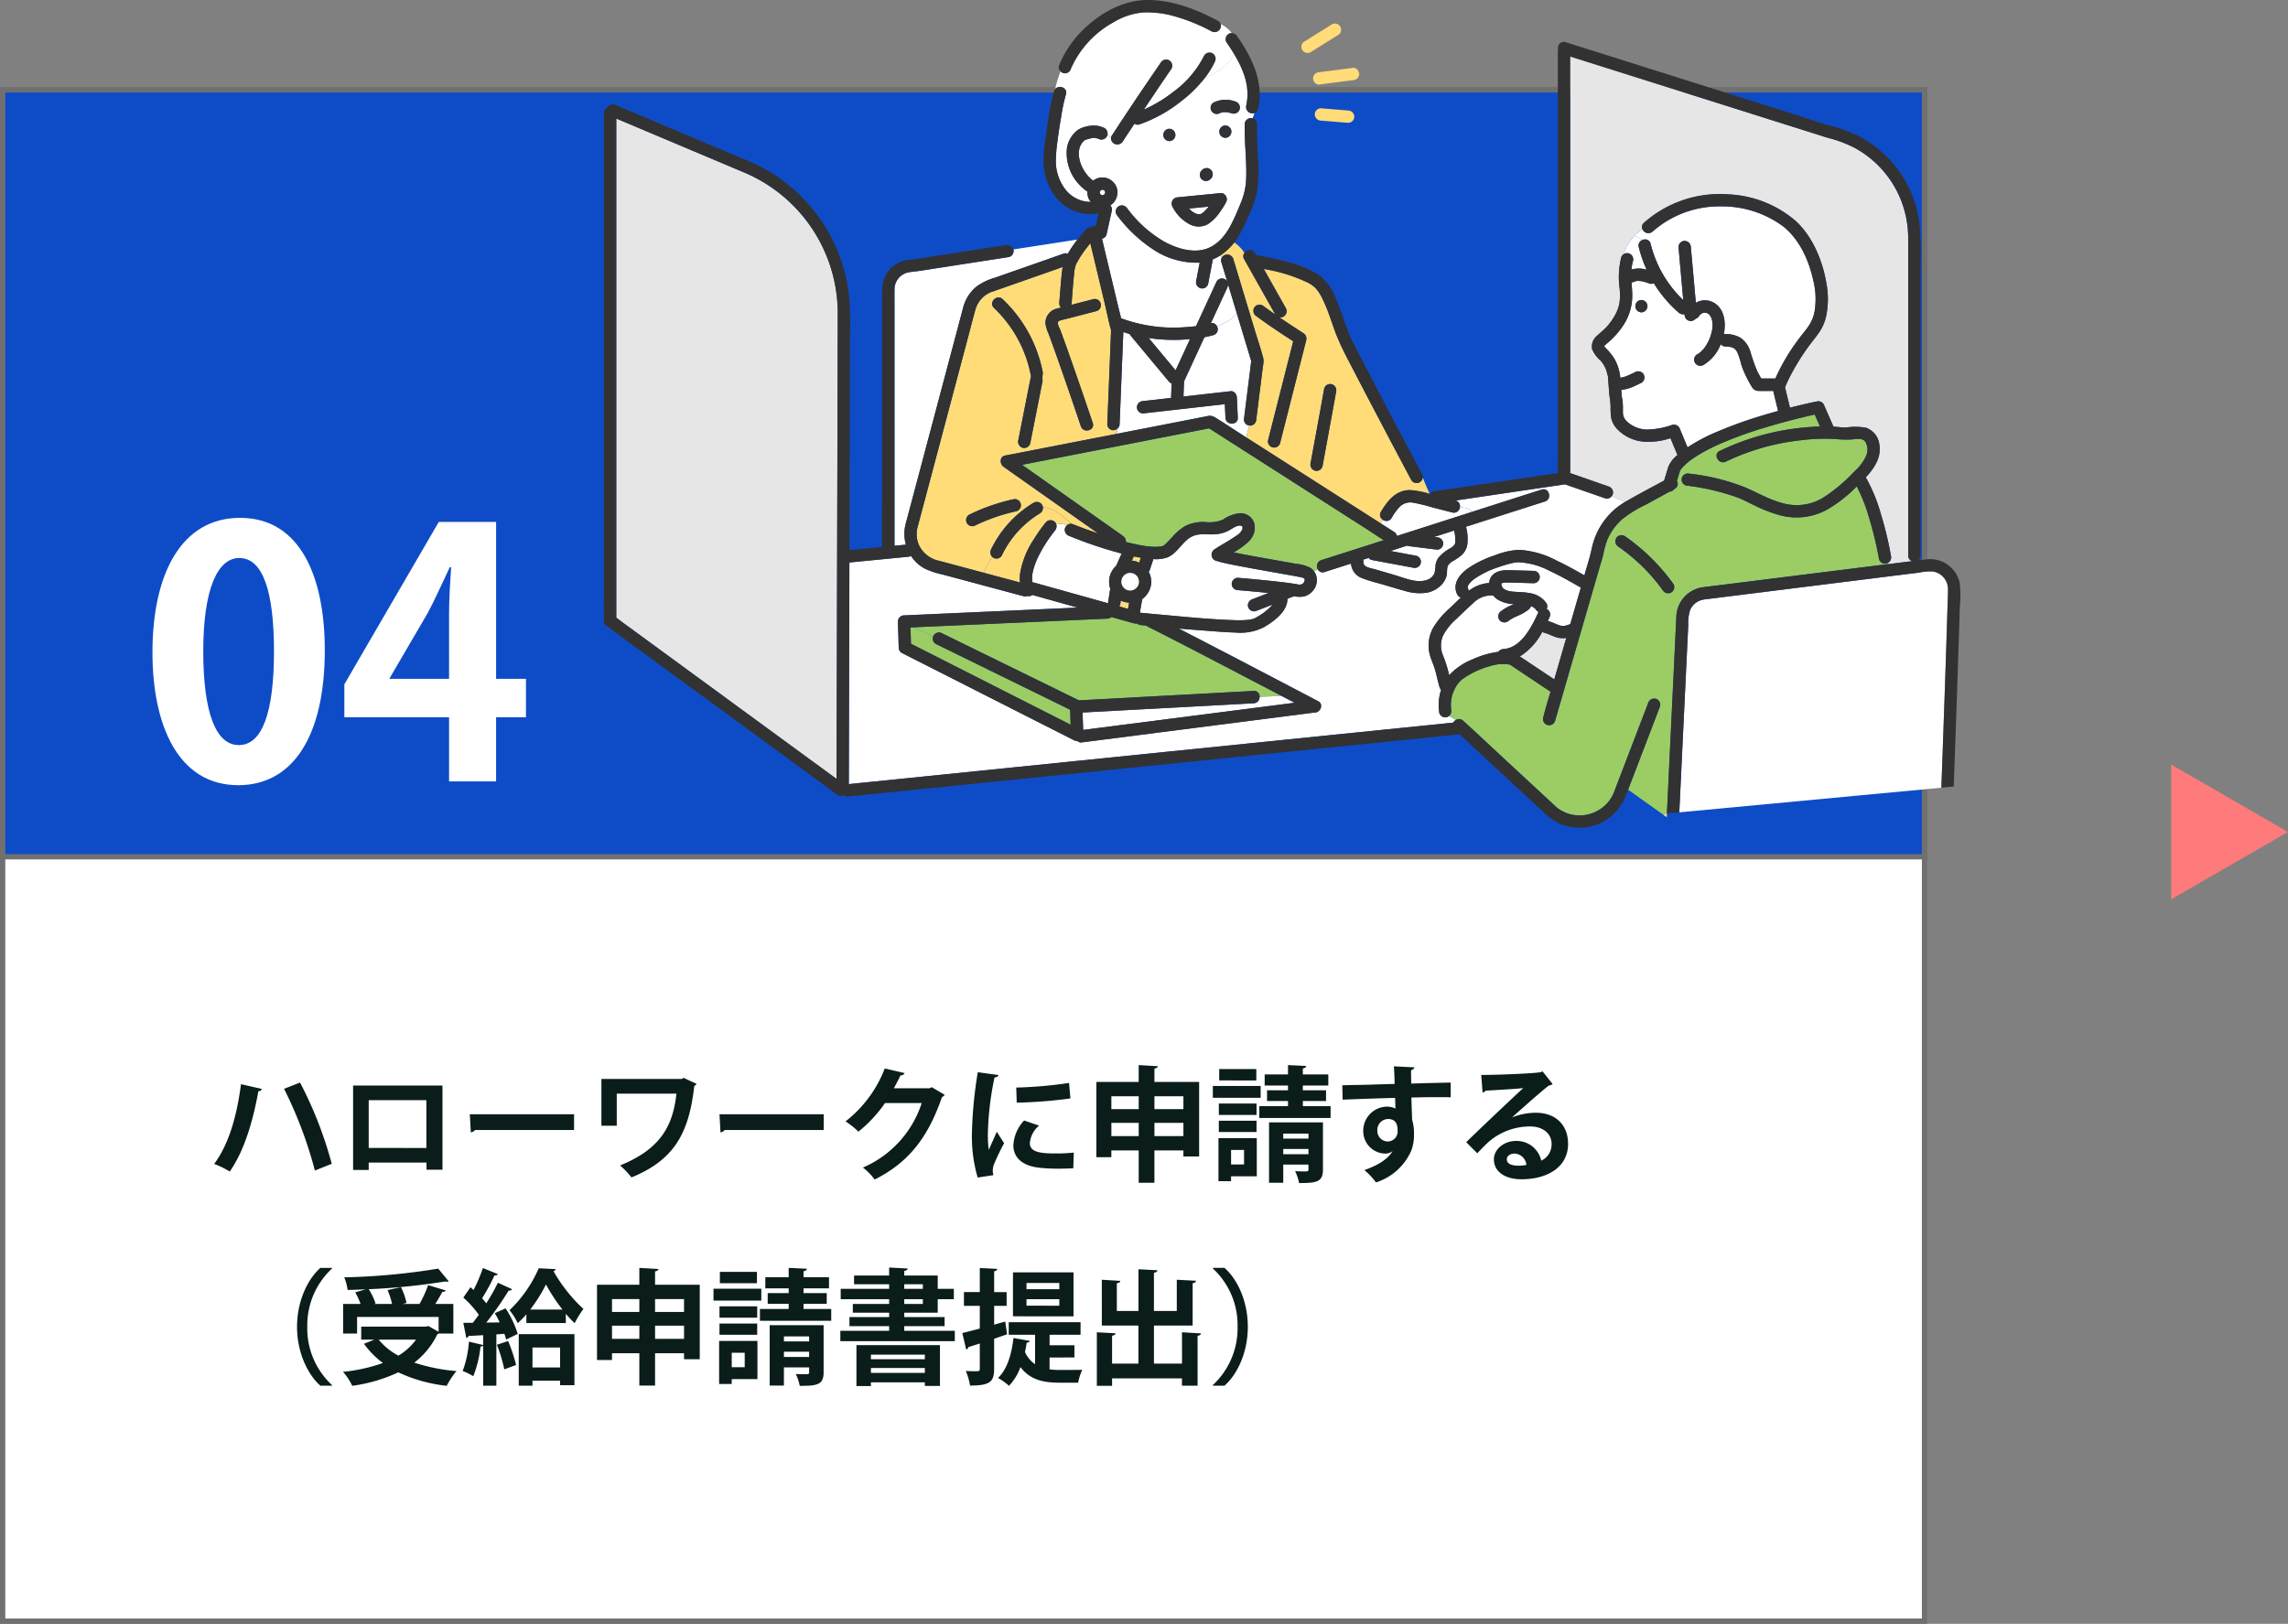
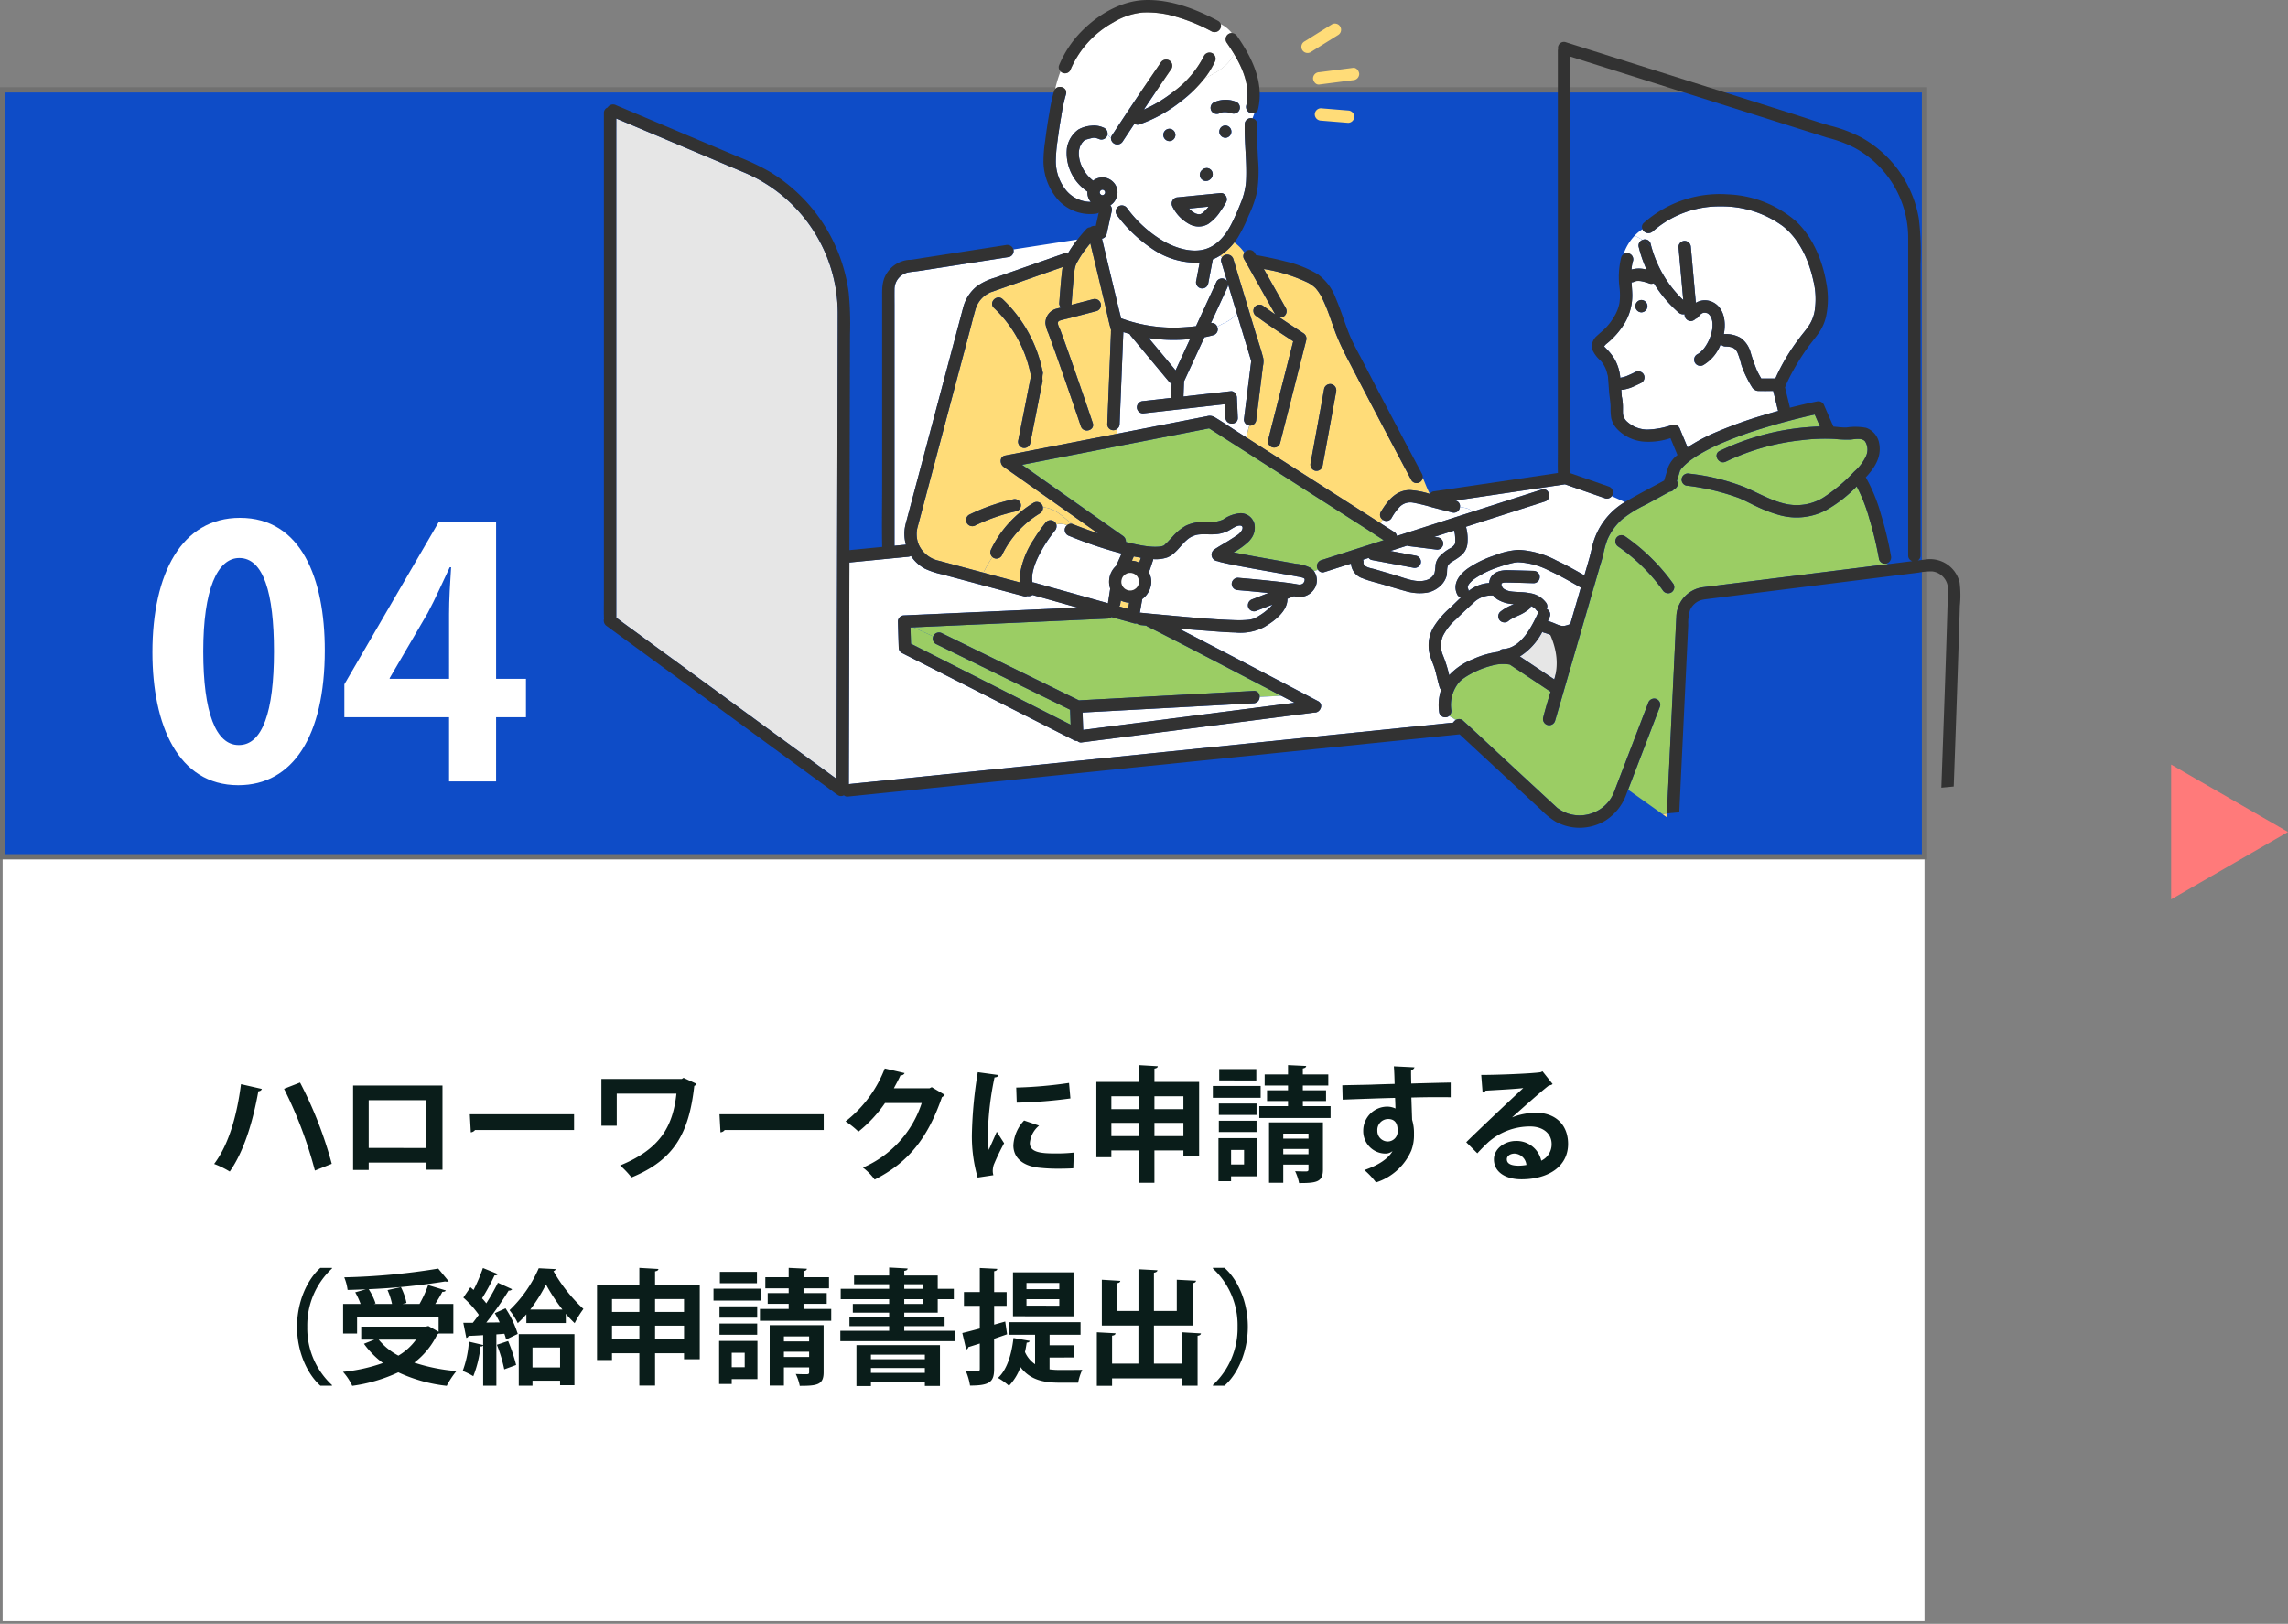
<svg xmlns="http://www.w3.org/2000/svg" width="433.057" height="307.436" viewBox="0 0 433.057 307.436">
  <rect x="0" y="0" width="433.057" height="307.436" fill="#808080" stroke="none" />
  <g id="_04" data-name="04" transform="translate(0 14.171)">
    <g id="パス_11457" data-name="パス 11457" transform="translate(0 2.343)" fill="#fff">
      <path d="M 364.259 290.422 L 0.5 290.422 L 0.5 0.5 L 364.259 0.5 L 364.259 290.422 Z" stroke="none" />
-       <path d="M 1 1 L 1 289.921 L 363.759 289.921 L 363.759 1 L 1 1 M 0 -3.0517578125e-05 L 364.759 -3.0517578125e-05 L 364.759 290.921 L 0 290.921 L 0 -3.0517578125e-05 Z" stroke="none" fill="#707070" />
    </g>
    <g id="パス_11458" data-name="パス 11458" transform="translate(0 2.343)" fill="#0e4cc7">
      <path d="M 364.259 145.699 L 0.5 145.699 L 0.5 0.5 L 364.259 0.5 L 364.259 145.699 Z" stroke="none" />
      <path d="M 1 1 L 1 145.199 L 363.759 145.199 L 363.759 1 L 1 1 M 0 -1.52587890625e-05 L 364.759 -1.52587890625e-05 L 364.759 146.199 L 0 146.199 L 0 -1.52587890625e-05 Z" stroke="none" fill="#707070" />
    </g>
    <path id="パス_11473" data-name="パス 11473" d="M13.68,4.857a79.5,79.5,0,0,1,5.836,15.476l3.19-1.276a75.081,75.081,0,0,0-6-15.382ZM5.528,3.983C4.772,9.819,3.26,15.348.448,19.081A17.033,17.033,0,0,1,3.4,20.523C6.213,16.506,7.844,10.717,8.812,5.33c.4-.047.567-.189.662-.449Zm21.218.26V20.216H29.7V18.822h10.94v1.347h3.024V4.243ZM29.7,16.057V7.008H40.616v9.05ZM49.027,13.1a1.142,1.142,0,0,0,.8-.449H68.568V9.677H48.838ZM89.29,2.778l-.331.213H73.743v8.861h2.906V5.779H87.943c-.685,6.285-3.143,10.515-10.656,13.586a17.715,17.715,0,0,1,2.15,2.268C87.612,18.3,90.329,13.151,91.322,4.314a.789.789,0,0,0,.425-.4ZM96.284,13.1a1.142,1.142,0,0,0,.8-.449h18.737V9.677H96.095ZM136.263,4.55l-.425.213H129.1c.4-.78.874-1.607,1.252-2.457a.751.751,0,0,0,.78-.425l-3.757-.874a23.274,23.274,0,0,1-7.419,10.018,15.939,15.939,0,0,1,2.434,1.938,25.022,25.022,0,0,0,5.033-5.411h6.947a19.988,19.988,0,0,1-11.129,12.216,11.127,11.127,0,0,1,2.221,2.268c6.38-3.213,10.066-7.868,12.736-15.595a1.383,1.383,0,0,0,.52-.449Zm8.719-2.835a81.552,81.552,0,0,0-1.111,11.507,28.018,28.018,0,0,0,1.087,8.435l2.977-.449a3.178,3.178,0,0,1-.118-.827,4.065,4.065,0,0,1,.189-1.134,42.727,42.727,0,0,1,1.961-4.088l-1.394-2.174c-.307.756-1.229,2.764-1.512,3.45A21.721,21.721,0,0,1,146.9,13.1a56.7,56.7,0,0,1,1.252-10.4c.473-.024.685-.189.732-.449Zm7.372,5.765a87.761,87.761,0,0,0,10.16-.8l-.26-2.93a82.039,82.039,0,0,1-9.995.874Zm10.8,9.451a30.823,30.823,0,0,1-3.379.165c-2.812,0-4.938-.189-4.938-1.961a4.8,4.8,0,0,1,1.748-3.308l-2.835-.969a7.408,7.408,0,0,0-2.032,4.7c0,2.008,1.323,3.757,4.607,4.206a32.437,32.437,0,0,0,4.017.213c.9,0,1.843-.024,2.717-.071Zm15.264-15.9c.425-.071.614-.213.638-.449L175.438.368v3.19h-8.01V17.806h2.835V16.53h5.175v6.12h2.977V16.53H183.9v1.134h2.977V3.558h-8.459Zm-2.977,7.679h-5.175V6.275h5.175Zm8.459,0h-5.482V6.275H183.9Zm-13.633,2.6h5.175v2.5h-5.175Zm8.152,0H183.9v2.5h-5.482Zm21.691-.095V22.649H202.8V19.2h4.773v.921c0,.284-.095.354-.4.378-.284,0-1.276,0-2.127-.047A9.307,9.307,0,0,1,205.8,22.7c3.284,0,4.513-.189,4.513-2.552V11.213Zm7.466,3.072H202.8V13.34h4.773ZM202.8,16.246h4.773v.992H202.8ZM190.536,14.19v8.152h2.386v-.921h4.867V14.19Zm4.844,4.986h-2.457V16.435h2.457Zm11.129-12H210.9V5.141h-4.395v-.9h4.82V2.14h-4.82V1.006c.449-.095.614-.236.638-.473L203.7.368V2.14h-4.418v2.1H203.7v.9h-3.97V7.173h3.97v.969h-5.434v2.245h13.492V8.142h-5.245ZM190.678,1.124v2.15H197.7V1.124Zm-1.205,3.19V6.559h9.05V4.314Zm1.134,3.332V9.8h7.136V7.645Zm7.136,5.387V10.906h-7.136v2.127Zm16.3-6.12c.378-.024,8.175-.307,9.924-.331.024.473.071,1.772.071,2.008a3.666,3.666,0,0,0-1.536-.354,4.552,4.552,0,0,0-4.56,4.584,4.233,4.233,0,0,0,4.206,4.3,2.1,2.1,0,0,0,1.3-.449h.024c-.827,1.465-2.764,2.694-5.316,3.568a14.664,14.664,0,0,1,2.2,2.339,10.88,10.88,0,0,0,6.687-6.049,8.312,8.312,0,0,0,.5-3.119,8.522,8.522,0,0,0-.354-2.694l-.142-4.206c1.748-.047,3.426-.071,4.844-.071,1.016,0,1.914,0,2.6.024V3.676c-1.276.024-4.371.095-7.466.189-.024-.969-.047-1.985-.024-2.552a.755.755,0,0,0,.638-.52L223.734.6c.095,1.063.142,2.977.142,3.332-1.7.047-3.379.095-4.489.142-1.843.047-3.922.071-5.411.118Zm8.506,7.915a1.983,1.983,0,0,1-1.938-2.032,2.067,2.067,0,0,1,2.032-2.221c1.8,0,1.8,1.654,1.8,2.174A1.89,1.89,0,0,1,222.553,14.828Zm23.581-4.584c1.938-1.725,5.742-5.127,6.97-6.025a1.2,1.2,0,0,0,.685-.26l-1.914-2.41-.354.165c-1.559.26-8.223.52-11.247.52l.26,3.332a.88.88,0,0,0,.567-.354c1.89-.118,5.978-.331,7.136-.5-3.166,2.93-9.12,8.577-10.8,10.255l2.1,2.1c.614-.685,1.559-1.63,2.127-2.15a11.946,11.946,0,0,1,7.868-2.93c2.386,0,4.064,1.3,4.064,3.332a3.409,3.409,0,0,1-1.961,3.143,4.765,4.765,0,0,0-4.8-3.733c-2.221,0-4.159,1.559-4.159,3.473,0,2.386,2.15,3.781,5.2,3.781,5.151,0,8.837-2.457,8.837-6.687,0-3.71-2.481-5.907-6.072-5.907a12.459,12.459,0,0,0-4.513.874Zm-1.016,7.963c0-.685.709-1.087,1.489-1.087a2.371,2.371,0,0,1,2.221,2.15,8.76,8.76,0,0,1-1.441.142C246.606,19.412,245.117,19.318,245.117,18.207ZM22.753,38.764h-2.2c-2.434,2.15-4.418,6.332-4.418,11.152s1.985,9,4.418,11.152h2.2v-.118a14.611,14.611,0,0,1-4.678-11.034,14.68,14.68,0,0,1,4.678-11.034ZM45.72,51.192v-5.6H42.293c.5-.78.992-1.607,1.347-2.292.331,0,.567-.071.662-.26l-3.355-1.016a21.732,21.732,0,0,1-1.63,3.568H36.1l.756-.189a11.8,11.8,0,0,0-1.063-3l-2.528.567a13.524,13.524,0,0,1,.851,2.623h-3.45L31,45.5A11.617,11.617,0,0,0,29.7,42.8a124.436,124.436,0,0,0,14.46-1.465,1.854,1.854,0,0,0,.331.047.789.789,0,0,0,.354-.071l-1.985-2.41a126.371,126.371,0,0,1-17.792,1.654,9.133,9.133,0,0,1,.638,2.386c1.134-.024,2.292-.071,3.45-.118l-2.008.567a14.12,14.12,0,0,1,1.016,2.2H24.856v5.6H27.5V48.05H42.931v2.812l-1.938-1.087-.52.118H28.282V52.35h2.481l-1.961.78a16.4,16.4,0,0,0,3.591,3.639,32.047,32.047,0,0,1-7.561,1.678,10.491,10.491,0,0,1,1.748,2.646A30.315,30.315,0,0,0,35.3,58.54a29.037,29.037,0,0,0,9.168,2.552A15.4,15.4,0,0,1,46.31,58.3,34.592,34.592,0,0,1,38.324,56.7a14.809,14.809,0,0,0,4.348-5.34.976.976,0,0,0,.26-.165ZM38.655,52.35a11.113,11.113,0,0,1-3.332,3.024A11.994,11.994,0,0,1,31.59,52.35Zm20.887-3.143h7.466V47.459a20.186,20.186,0,0,0,1.678,1.772,17.382,17.382,0,0,1,1.654-2.694,29.863,29.863,0,0,1-5.671-7.159A.542.542,0,0,0,65.095,39l-3.213-.165a24.381,24.381,0,0,1-5.529,7.939,12.409,12.409,0,0,1,1.559,2.457,21.916,21.916,0,0,0,1.63-1.678Zm.732-2.552a29.677,29.677,0,0,0,2.977-4.749,34.55,34.55,0,0,0,3.119,4.749ZM60.7,61.069v-.945h5.222v.851h2.717V51.31H58.1v9.758Zm5.222-3.45H60.7V53.838h5.222ZM51.957,49.113a61.671,61.671,0,0,0,4.229-6.049.728.728,0,0,0,.662-.26l-2.694-1.229a40.209,40.209,0,0,1-2.2,3.9,9.033,9.033,0,0,0-.8-.945,39.339,39.339,0,0,0,2.363-4.348.65.65,0,0,0,.638-.236l-2.835-1.158a32.247,32.247,0,0,1-1.772,4.159l-.591-.52L47.61,44.387a18.851,18.851,0,0,1,2.93,3.261c-.378.52-.756,1.04-1.134,1.512h-1.8l.567,2.859a.491.491,0,0,0,.425-.378c.78-.024,1.725-.071,2.764-.142v1.867l-2.694-.638a19.852,19.852,0,0,1-1.181,5.553,12.208,12.208,0,0,1,2.008.992,21.273,21.273,0,0,0,1.37-5.647.512.512,0,0,0,.5-.165v7.608h2.5V51.358l1.512-.118a9.1,9.1,0,0,1,.331,1.087l2.2-1.063A19.03,19.03,0,0,0,55.6,46.419l-2.032.921a17.406,17.406,0,0,1,.921,1.748ZM57.6,57.146a30.889,30.889,0,0,0-1.512-4.537l-2.127.709a27.588,27.588,0,0,1,1.394,4.655ZM83.9,39.425c.425-.071.614-.213.638-.449l-3.615-.213v3.19h-8.01V56.2h2.835V54.925h5.175v6.12H83.9v-6.12h5.482V56.06h2.977V41.954H83.9ZM80.925,47.1H75.751V44.671h5.175Zm8.459,0H83.9V44.671h5.482ZM75.751,49.7h5.175v2.5H75.751Zm8.152,0h5.482v2.5H83.9Zm21.691-.095V61.045h2.694V57.6h4.773v.921c0,.284-.095.354-.4.378-.284,0-1.276,0-2.127-.047a9.307,9.307,0,0,1,.756,2.245c3.284,0,4.513-.189,4.513-2.552V49.609Zm7.466,3.072h-4.773v-.945h4.773Zm-4.773,1.961h4.773v.992h-4.773ZM96.024,52.586v8.152H98.41v-.922h4.867v-7.23Zm4.844,4.986H98.41V54.831h2.457Zm11.129-12h4.395V43.537H112v-.9h4.82v-2.1H112V39.4c.449-.095.614-.236.638-.473l-3.45-.165v1.772h-4.418v2.1h4.418v.9h-3.97v2.032h3.97v.969H103.75v2.245h13.492V46.537H112ZM96.166,39.52v2.15h7.018V39.52Zm-1.205,3.19v2.245h9.05V42.71Zm1.134,3.332v2.15h7.136v-2.15Zm7.136,5.387V49.3H96.095v2.127Zm27.834-1.63H138.7V48.073h-7.632v-.827H137.4V44.694h3.048V42.733H137.4V40.205h-6.332v-.874c.449-.071.614-.189.638-.449l-3.5-.189v1.512h-6.64v1.654h6.64v.874h-9.168v1.961h9.168v.9H121.33v1.654h6.876v.827h-7.514V49.8h7.514v.874h-9.239v1.961h21.667V50.672h-9.569Zm3.521-7.939v.874h-3.521v-.874Zm0,2.835v.9h-3.521v-.9ZM124.756,61.14v-.709h10.207v.685h2.859V53.39H122.015v7.75Zm10.207-5.08H124.756v-.874h10.207Zm-10.207,1.654h10.207v.922H124.756Zm26.889-18.1v8.317H163.1V39.614ZM154.2,42.8V41.623h6.214V42.8Zm0,3.119V44.694h6.214v1.229Zm-6.12,3.591V45.947h2.363v-2.6h-2.363V39.4c.425-.071.567-.213.591-.449l-3.308-.165v4.56h-3v2.6h3v4.3c-1.252.331-2.386.638-3.308.851l.732,3.119a.531.531,0,0,0,.4-.449l2.174-.685v4.773c0,.473-.118.473-1.111.473-.425,0-.992-.024-1.536-.047a11.407,11.407,0,0,1,.8,2.764c3.8,0,4.56-.732,4.56-3.166V52.185l2.457-.851-.354-2.41Zm15.193,6.214V53.413h-4.7V51.428h5.86V49.042H150.841v2.386h4.986V57a5.414,5.414,0,0,1-1.914-2.316c.142-.567.236-1.181.331-1.772.331,0,.52-.118.567-.331l-3.072-.543c-.354,3.119-1.229,6-2.93,7.561a11.365,11.365,0,0,1,2.079,1.489,10.127,10.127,0,0,0,2.174-3.544c1.748,2.339,4.206,2.954,7.325,2.954h3.591a10.113,10.113,0,0,1,.78-2.434c-.921.024-3.473.024-4.159.024a14.036,14.036,0,0,1-2.032-.118V55.729Zm20.367,1.158h-5.316V49.68h7.325V41.67c.449-.095.614-.236.638-.473l-3.639-.189v5.907h-4.324v-7.23c.449-.095.638-.236.662-.473l-3.591-.189v7.892H171.3V41.67c.449-.071.638-.213.662-.449l-3.5-.213V49.68h6.923v7.207h-4.986V51.594c.449-.047.638-.213.662-.449l-3.544-.189V61.092h2.883V59.675h13.232v1.394h2.954V51.617c.449-.071.614-.236.638-.449l-3.591-.213Zm5.836,4.182h2.2c2.457-2.15,4.418-6.332,4.418-11.152s-1.961-9-4.418-11.152h-2.2v.118a14.611,14.611,0,0,1,4.678,11.034,14.68,14.68,0,0,1-4.678,11.034Z" transform="translate(40.086 187.114)" fill="#0a1d1a" />
    <path id="パス_11466" data-name="パス 11466" d="M17.784,16.825c10.331,0,16.374-9.292,16.374-25.536,0-13.645-4.483-25.081-16.049-25.081C7.063-33.792,1.54-23.266,1.54-8.321,1.54,5.389,6.348,16.825,17.784,16.825Zm.065-7.6c-4.289,0-6.693-6.108-6.693-17.739,0-11.7,2.664-17.674,6.823-17.674,4.548,0,6.563,6.563,6.563,17.674,0,11.5-2.209,17.739-6.628,17.739ZM66.582,3.96h5.653V-3.318H66.582V-33.012H55.731L37.862-2.278V3.96H57.68V16.111h8.9ZM46.439-3.448l7.212-12.346c1.494-2.794,2.664-5.523,4.159-8.642h.26c-.195,2.924-.39,6.043-.39,8.9V-3.318H46.439Z" transform="translate(27.316 117.664)" fill="#fff" />
    <path id="パス_11467" data-name="パス 11467" d="M12.762,0,25.524,22.121H0Z" transform="translate(433.057 130.581) rotate(90)" fill="#ff7a7a" />
    <g id="グループ_3276" data-name="グループ 3276" transform="translate(114.274 -14.171)">
      <path id="パス_10852" data-name="パス 10852" d="M1609.228,1314.4c.094.065-.083-.07-.08-.067.1.067-.189-.068-.154-.065a7.7,7.7,0,0,0-1.029-.223c-1.02-.2-2.042-.377-3.064-.56-2.667-.475-5.337-.938-8-1.449-1-.193-2.007-.386-3-.625a7.436,7.436,0,0,1-1.074-.3,1.214,1.214,0,0,1-.6-2.209c.876-.585,1.792-1.1,2.69-1.643.117-.071.229-.152.345-.225.386-.243.773-.487,1.146-.748a2.836,2.836,0,0,0,1.071-1.1c.344-.855-.394-.93-1.035-.681-.59.228-1.108.631-1.675.907a6.211,6.211,0,0,1-2.018.579c-1.167.142-2.344-.039-3.51.088a4.1,4.1,0,0,0-2.278,1.079c-.03.026-.061.051-.091.078-1.162,1.059-2.084,2.633-3.613,3.194a6.73,6.73,0,0,1-2.608.3.9.9,0,0,1-.042.235q-.29.872-.581,1.744a1.338,1.338,0,0,1-.232.424,4.045,4.045,0,0,1,.493,1.879,4.164,4.164,0,0,1-1.715,3.287q-.23,1.3-.458,2.6a.84.84,0,0,1,.208-.007c1.3.133,2.607.254,3.911.372,4.536.411,9.1.876,13.657,1.025a19.533,19.533,0,0,0,2.845-.065,5.58,5.58,0,0,0,.958-.217l.012,0c.061-.03.122-.061.183-.092.2-.1.387-.207.576-.318a11.341,11.341,0,0,0,2.244-1.681,6.18,6.18,0,0,0,.514-.567l-3.179,1.234a1.181,1.181,0,0,1-1.436-.815,1.2,1.2,0,0,1,.815-1.437l3.045-1.182q-2.892-.3-5.79-.542a1.192,1.192,0,0,1-1.168-1.167,1.178,1.178,0,0,1,1.168-1.168c2.359.2,4.716.416,7.068.677,1.32.147,2.644.294,3.953.519a4.5,4.5,0,0,0,.679.1,1.1,1.1,0,0,0,.451-.113.745.745,0,0,0,.352-.341,1.3,1.3,0,0,0,.061-.117c.009-.021.019-.046.024-.061.018-.057.03-.114.044-.171C1609.329,1314.6,1609.337,1314.473,1609.228,1314.4Z" transform="translate(-1476.656 -1204.873)" fill="#fff" />
      <path id="パス_10853" data-name="パス 10853" d="M1597.394,1285.078c-.88-.567-1.747-1.158-2.623-1.718l-8.551-5.468-9.887-6.322-8.13-5.2-3.054-1.953-4.221.823-20.76,4.049-10.434,2.035.332.233,11.528,8.124,7.234,5.1a1.293,1.293,0,0,1,.573.991,1.118,1.118,0,0,1,0,.162c1.109.287,2.227.534,3.354.718q.237.039.474.072l.274.034c.3.033.593.06.89.077a9.538,9.538,0,0,0,1.438-.027c.063-.01.191-.029.24-.04.1-.022.2-.051.3-.078a.793.793,0,0,0,.141-.062c.081-.048.057-.03,0,0l-.094.057c.051-.031.108-.059.163-.086a.4.4,0,0,1,.108-.075c.149-.185.375-.349.538-.516.113-.116.222-.236.332-.354l.7-.748a9.616,9.616,0,0,1,2.5-2.056,7.553,7.553,0,0,1,3.6-.694,6.8,6.8,0,0,0,3.418-.452,6.506,6.506,0,0,1,3.334-1.214,2.7,2.7,0,0,1,2.616,2.057,3.467,3.467,0,0,1-.734,2.885,4.4,4.4,0,0,1-.37.424,13.8,13.8,0,0,1-2.845,2.046c1.239.258,2.483.492,3.728.72,2.673.491,5.352.949,8.024,1.44a7.39,7.39,0,0,1,2.829.794,2.69,2.69,0,0,1,.649.624l.768-.279a1.2,1.2,0,0,1,.6-1.823q4.372-1.395,8.741-2.795l3.095-.992C1597.938,1285.422,1597.666,1285.252,1597.394,1285.078Z" transform="translate(-1450.562 -1183.324)" fill="#9bcd64" />
      <path id="パス_10854" data-name="パス 10854" d="M1571.533,1335.6a4.133,4.133,0,0,1-1.574-.4c-.037.241-.075.482-.112.723a.829.829,0,0,1-.189.391l1.667.467Q1571.429,1336.184,1571.533,1335.6Z" transform="translate(-1472.093 -1221.491)" fill="#ffdc78" />
      <path id="パス_10855" data-name="パス 10855" d="M1576.244,1318.251q.157-.472.315-.945c-.449-.073-.9-.161-1.34-.254q-.181.4-.361.811a3.644,3.644,0,0,1,1,.209C1575.993,1318.123,1576.118,1318.189,1576.244,1318.251Z" transform="translate(-1474.897 -1211.708)" fill="#ffdc78" />
      <path id="パス_10856" data-name="パス 10856" d="M1551.318,1199.279c-.006.045-.008.06,0,0Z" transform="translate(-1462.199 -1148.196)" fill="#ffdc78" />
      <path id="パス_10857" data-name="パス 10857" d="M1589.59,1227.52c-.4.035-.8.065-1.2.09a31.676,31.676,0,0,1-6.623-.29l5.09,6.113Q1588.227,1230.477,1589.59,1227.52Z" transform="translate(-1478.626 -1163.318)" fill="#fff" />
      <path id="パス_10858" data-name="パス 10858" d="M1386.937,1147.211q-6.676-2.822-13.356-5.637l-10.553-4.453c0,.942,0,1.885,0,2.826v91.647c0,.01,0,.018,0,.027.4.291.79.6,1.186.89l3.607,2.638,10.931,8,12.637,9.246,10.443,7.64,2.889,2.114.015-5.765q.02-7.331.039-14.664l.049-18.569q.025-9.654.051-19.307.021-8.345.044-16.689l.029-10.751q0-1.078.006-2.156a28.957,28.957,0,0,0-18.008-27.032Z" transform="translate(-1360.657 -1114.675)" fill="#e6e6e6" />
      <path id="パス_10859" data-name="パス 10859" d="M1483.906,1346.217q.046,1.544.093,3.089l3.455,1.752,17.516,8.884,9.254,4.693q-.05-1.417-.1-2.835l-2.44-1.2-14.1-6.907-8.888-4.356a1.166,1.166,0,0,1-.49-1.438l-3.806-1.709Z" transform="translate(-1425.848 -1227.424)" fill="#9bcd64" />
      <path id="パス_10860" data-name="パス 10860" d="M1540.188,1349.322q-3.724-1.935-7.457-3.853c-.782-.4-1.564-.8-2.351-1.191-.234-.117-.468-.233-.705-.345a.509.509,0,0,1-.208-.095,1.684,1.684,0,0,0,.208.095h0c.06.011.132.011.271.024a1.386,1.386,0,0,1-.831-.363c-.337-.033-.675-.061-1.012-.1a1.422,1.422,0,0,1-.775-.317,1.141,1.141,0,0,1-.567-.018l-2.434-.682-1.812-.507a1.134,1.134,0,0,1-.736.3l-4.764.213-20.692.927-11.335.508,3.806,1.709a1.047,1.047,0,0,1,.071-.159,1.2,1.2,0,0,1,1.6-.419l3.232,1.584,14.095,6.907,8.587,4.208,3.975-.215,17.876-.965,11.217-.605a1.036,1.036,0,0,1,1.122,1.137l4.1-.22Q1547.432,1353.094,1540.188,1349.322Z" transform="translate(-1426.431 -1225.149)" fill="#9bcd64" />
      <path id="パス_10861" data-name="パス 10861" d="M1594.235,1375.388q-1.012-.53-2.026-1.058l-4.1.22a1.172,1.172,0,0,1-1.122,1.2l-4.1.221-17.877.965-10.409.562q.059,1.647.117,3.293,2.541-.33,5.082-.653l11.013-1.414,12.678-1.628,10.519-1.351.724-.093Z" transform="translate(-1463.973 -1242.597)" fill="#fff" />
      <path id="パス_10862" data-name="パス 10862" d="M1598.931,1174.228h0l-.063-.043c.038.025.073.054.11.079.088.058.174.118.265.171s.184.1.277.151c.027.014.044.024.058.032l.034.009c.13.038.257.078.389.11l.06.016.035,0a2.544,2.544,0,0,1,.317,0l.039-.009c.033-.01.066-.02.1-.032.061-.036.13-.066.189-.1.079-.048.153-.11.233-.156-.249.141.026-.024.093-.083a8.283,8.283,0,0,0,.9-.963l.053-.065.027-.036-3.715.368c.167.174.34.341.524.5C1598.875,1174.187,1598.906,1174.21,1598.931,1174.228Z" transform="translate(-1487.557 -1134.188)" fill="#fff" />
      <path id="パス_10863" data-name="パス 10863" d="M1680.744,1312.657a1.193,1.193,0,0,1-1.436.815l-.987-.184-6.83-1.278a.95.95,0,0,1-.6-.395l-1.08.345a.845.845,0,0,1,.091.489c-.123.941,1.537,1.131,2.185,1.321l3.817,1.123c1.818.535,4.075,1.554,5.979.9a2.289,2.289,0,0,0,1.466-1.3,9.731,9.731,0,0,0,.192-1.573,3.16,3.16,0,0,1,.581-1.379,8.109,8.109,0,0,1,2.286-1.8,2.128,2.128,0,0,0,.8-.779c.006-.027.027-.1.034-.133s.009-.1.012-.155a7.844,7.844,0,0,0,0-.867c-.009-.169-.022-.337-.039-.506a1.327,1.327,0,0,0-.035-.252c-.036-.205-.083-.407-.139-.607l-3.769,1.209.548.069a1.2,1.2,0,0,1,1.168,1.167,1.187,1.187,0,0,1-.343.826,1.162,1.162,0,0,1-.826.342l-.654-.082-4.606-.575a1.694,1.694,0,0,1-.41-.1L1675,1310.3l4.925.922A1.183,1.183,0,0,1,1680.744,1312.657Z" transform="translate(-1526.104 -1205.985)" fill="#fff" />
      <path id="パス_10864" data-name="パス 10864" d="M1623.863,1236.663c.036-.146-.007-.115-.022-.036,0,.025.011.047.017.072C1623.86,1236.686,1623.86,1236.673,1623.863,1236.663Z" transform="translate(-1501.312 -1168.301)" fill="#ffdc78" />
      <path id="パス_10865" data-name="パス 10865" d="M1623.868,1236.859c0,.017-.005.034-.008.051a.186.186,0,0,0,.07.1A.318.318,0,0,1,1623.868,1236.859Z" transform="translate(-1501.323 -1168.462)" fill="#ffdc78" />
      <path id="パス_10866" data-name="パス 10866" d="M1726.72,1328.134a.161.161,0,0,0-.037.056v.013a.163.163,0,0,1,.031-.042c.005-.01.01-.019.02-.033A.033.033,0,0,0,1726.72,1328.134Z" transform="translate(-1556.773 -1217.682)" fill="#ffdc78" />
      <path id="パス_10867" data-name="パス 10867" d="M1741.382,1349.142a8.731,8.731,0,0,1-1.376-.517l-.068-.029-.016-.007c-.11-.045-.219-.089-.33-.13q-.367-.138-.746-.241a1.1,1.1,0,0,1-.351-.17,12.05,12.05,0,0,1-4.245,4.663l6.511,4.341c.018-.061.037-.121.054-.182l2.223-7.673A4.337,4.337,0,0,1,1741.382,1349.142Z" transform="translate(-1560.853 -1228.424)" fill="#e6e6e6" />
      <path id="パス_10868" data-name="パス 10868" d="M1726.729,1328.223c0-.013.007-.023,0-.023C1726.705,1328.249,1726.714,1328.244,1726.729,1328.223Z" transform="translate(-1556.791 -1217.72)" fill="#ffdc78" />
      <path id="パス_10869" data-name="パス 10869" d="M1712.79,1329.538v-.01C1712.741,1329.624,1712.763,1329.588,1712.79,1329.538Z" transform="translate(-1549.265 -1218.437)" fill="#ffdc78" />
-       <path id="パス_10870" data-name="パス 10870" d="M1847.674,1323.211a11.656,11.656,0,0,0-2.636.229l-12.307,1.538-16.387,2.049-11.137,1.392c-.26.033-.519.063-.779.1.027,0-.305.064-.367.079a3.346,3.346,0,0,0-.542.178,3.433,3.433,0,0,0-1.73,1.745,8.32,8.32,0,0,0-.343,2.851q-.31,6.465-.62,12.932-.388,8.1-.776,16.193-.151,3.159-.3,6.318l49.605-4.663q.246-6.785.483-13.569.35-10.055.665-20.11c.039-1.3.106-2.6.109-3.9A3.384,3.384,0,0,0,1847.674,1323.211Z" transform="translate(-1596.175 -1215.017)" fill="#fff" />
      <path id="パス_10871" data-name="パス 10871" d="M1792.683,1422.785l.875.623c.011-.236.023-.472.034-.708Z" transform="translate(-1592.365 -1268.682)" fill="#ffdc78" />
-       <path id="パス_10872" data-name="パス 10872" d="M1818.87,1206.1v-57.221q0-1.364,0-2.727a19.4,19.4,0,0,0-10.151-17.234,23.715,23.715,0,0,0-5.122-1.907c-.206-.058-.409-.13-.615-.194l-10.209-3.223-16.763-5.291-15.672-4.947-5.437-1.716c0,.71-.007,1.422-.007,2.131v76.5a1.332,1.332,0,0,1-.023.233c.126.041.255.086.393.134l6.889,2.4a1.19,1.19,0,0,1,.815,1.437,1.123,1.123,0,0,1-.207.4l2.486,1.125.04-.025c2.423-1.417,4.922-2.716,7.393-4.051l.761-2.515a5.4,5.4,0,0,1,1.76-2.316l-1.324-3.192a13.075,13.075,0,0,1-5.043.657,7.844,7.844,0,0,1-5.022-2.36,4.553,4.553,0,0,1-1.139-2.061,11.911,11.911,0,0,1-.126-2.149c-.019-.989-.218-1.97-.293-2.959-.07-.932-.132-1.865-.211-2.8,0-.033-.005-.065-.007-.1-.006-.015-.013-.035-.023-.065-.117-.363-.18-.741-.312-1.1a5.824,5.824,0,0,0-1.056-1.758,5.85,5.85,0,0,1-1.592-2.149,2.629,2.629,0,0,1,.918-2.538c.619-.584,1.283-1.093,1.858-1.729a11.468,11.468,0,0,0,1.526-2.129,7.549,7.549,0,0,0,.87-2.352,11.393,11.393,0,0,0,.033-2.744,15.753,15.753,0,0,1,.289-5.863,1.125,1.125,0,0,1,.435-.614,9.444,9.444,0,0,1,2.12-3.539c-.542-.274-1.1-.557-1.666-.895.562.337,1.124.62,1.666.895a8.319,8.319,0,0,1,1.47-1.225.994.994,0,0,1,.274-1.2,21.648,21.648,0,0,1,15.929-5.392,20.937,20.937,0,0,1,12.827,5.059c3.175,2.943,5.041,7.436,5.761,11.642a15.857,15.857,0,0,1-.066,6.549,8.857,8.857,0,0,1-1.183,2.742c-.742,1.11-1.637,2.125-2.405,3.221a44.184,44.184,0,0,0-3.23,5.318c-.255.5-.491,1.01-.721,1.524v0c-.021.055-.044.108-.066.162s-.035.089-.052.134a1.6,1.6,0,0,1-.082.186l.019.08.86,3.532a1.344,1.344,0,0,1,.034.25c1.688-.437,3.385-.837,5.09-1.183a1.182,1.182,0,0,1,1.319.537l1.844,4.217c.826.064,1.654.182,2.476.164a11.1,11.1,0,0,1,3.7.063,3.8,3.8,0,0,1,2.48,2.943c.51,2.584-.873,4.656-2.533,6.439a31.45,31.45,0,0,1,2.864,6.978,67.092,67.092,0,0,1,1.9,7.894,1.207,1.207,0,0,1-.675,1.381c0,.067,0,.132,0,.2l4.716-.59A1.065,1.065,0,0,1,1818.87,1206.1Z" transform="translate(-1571.975 -1100.935)" fill="#e6e6e6" />
      <path id="パス_10873" data-name="パス 10873" d="M1776.815,1188.781a1.169,1.169,0,0,1,1.817,1.235,7.8,7.8,0,0,0-.3,1.656,5.157,5.157,0,0,1,2.868.016,23.966,23.966,0,0,1-1.492-4.276,1.123,1.123,0,0,1,.725-1.358c-.469-.289-.971-.547-1.494-.812A9.446,9.446,0,0,0,1776.815,1188.781Z" transform="translate(-1583.809 -1140.626)" fill="#fff" />
      <path id="パス_10874" data-name="パス 10874" d="M1815.235,1187.274c-.845-3.85-2.588-7.786-5.732-10.292a19.477,19.477,0,0,0-11.768-3.774,19.072,19.072,0,0,0-12.923,4.766,1.216,1.216,0,0,1-1.925-.448,8.292,8.292,0,0,0-1.47,1.226c.523.264,1.025.523,1.494.812a1.083,1.083,0,0,1,1.528.737c.068.281.144.559.223.837a5.257,5.257,0,0,1,.693,1.389,5.257,5.257,0,0,0-.693-1.389,21.948,21.948,0,0,0,5.951,9.818q-.451-5.019-.9-10.038a1.176,1.176,0,0,1,1.168-1.168,1.2,1.2,0,0,1,1.167,1.168l.95,10.555a3.3,3.3,0,0,1,2.827-.282c2.537.926,2.948,3.894,2.463,6.221a1.261,1.261,0,0,1,.292-.026,5.532,5.532,0,0,1,2.889.721,4.976,4.976,0,0,1,1.838,2.585,35.922,35.922,0,0,0,1.269,3.634c.247.5.519,1,.805,1.481q1.332-.006,2.665,0a37.961,37.961,0,0,1,4.437-7.5c.715-.987,1.565-1.9,2.154-2.911a7.374,7.374,0,0,0,.853-2.406A14.553,14.553,0,0,0,1815.235,1187.274Z" transform="translate(-1586.29 -1134.135)" fill="#fff" />
      <path id="パス_10875" data-name="パス 10875" d="M1788.006,1286.948a1.177,1.177,0,0,1-1.436-.815,67.254,67.254,0,0,0-1.851-7.724,31.442,31.442,0,0,0-2.373-6.055,25.713,25.713,0,0,1-5.808,4.506,11.994,11.994,0,0,1-8.668.966,26.08,26.08,0,0,1-4.437-1.662c-1.158-.531-2.439-1.241-3.526-1.663a43.527,43.527,0,0,0-9.848-2.307,1.176,1.176,0,0,1-.815-1.436,1.208,1.208,0,0,1,1.436-.816,40.417,40.417,0,0,1,10.507,2.58c2.5,1.077,4.834,2.463,7.506,3.1a9.611,9.611,0,0,0,7.317-1.142,31.022,31.022,0,0,0,5.863-4.932,8.641,8.641,0,0,0,2.257-2.983,2.907,2.907,0,0,0-.182-2.709c-.6-.758-1.929-.44-2.756-.373a21.492,21.492,0,0,1-3.05-.12,36.253,36.253,0,0,0-6.284.242,43.65,43.65,0,0,0-14.267,4.049c-1.343.667-2.525-1.348-1.178-2.016a46.968,46.968,0,0,1,17.476-4.558c.5-.036,1-.058,1.505-.074l-.989-2.26q-1.318.29-2.629.612-3.658.9-7.261,2a74.653,74.653,0,0,0-8.112,2.968,36.675,36.675,0,0,0-3.638,1.847c-.539.317-1.068.652-1.579,1.012-.128.091-.255.183-.381.276l-.1.078-.063.051c-.214.174-.427.351-.632.537a10.077,10.077,0,0,0-.972,1.018c.079-.079-.1.2-.112.156-.043.145-.087.288-.13.432q-.241.8-.481,1.591a1.059,1.059,0,0,1-.424,1.5l-.12.065a1.091,1.091,0,0,1-.843.461l-4.487,2.451a22.807,22.807,0,0,0-4.543,2.814,11.054,11.054,0,0,0-2.759,3.849,18.288,18.288,0,0,0-.8,2.933c-.183.754-.434,1.5-.65,2.242l-3.123,10.778q-1.8,6.2-3.594,12.4-.859,2.967-1.719,5.934a1.168,1.168,0,0,1-2.251-.62c.01-.037.022-.073.031-.11.405-1.61.887-3.206,1.37-4.8l-.8-.531-6.9-4.6a7.66,7.66,0,0,0-3.461.2,16.837,16.837,0,0,0-4,1.589,13.056,13.056,0,0,0-1.512.957l-.021.016-.157.13c-.093.083-.187.164-.275.252a4.437,4.437,0,0,0-.549.668,6.717,6.717,0,0,0-1.137,4.691,1.3,1.3,0,0,1-.384,1.214l1.262.771a1.113,1.113,0,0,1,1.382.141l.127.118c2.521,2.274,4.982,4.617,7.472,6.925l9.2,8.524c.307.285.624.563.924.856.031.031.064.059.1.089l0,.005.033.022a7.837,7.837,0,0,0,2,1.041,7.088,7.088,0,0,0,7.581-2.161,6.624,6.624,0,0,0,.649-.929c.091-.155.177-.314.259-.475.038-.075.08-.164.092-.181l.067-.175.633-1.651,2.278-5.949,3.6-9.406a1.2,1.2,0,0,1,1.436-.816,1.177,1.177,0,0,1,.816,1.436l-.086.224-4.293,11.208q-.833,2.176-1.666,4.352l6.44,4.582.909-.085q.25-5.219.5-10.438.4-8.332.8-16.665c.161-3.37.315-6.738.485-10.107a5.8,5.8,0,0,1,5.145-5.632c.825-.106,1.651-.206,2.476-.309l13.366-1.671,16.555-2.069,2.412-.3c0-.065,0-.13,0-.2A1.175,1.175,0,0,1,1788.006,1286.948Zm-40.777,5.492a1.2,1.2,0,0,1-1.6-.42,34.4,34.4,0,0,0-8.4-8.253,1.191,1.191,0,0,1-.419-1.6,1.179,1.179,0,0,1,1.6-.419,37.618,37.618,0,0,1,9.238,9.091A1.178,1.178,0,0,1,1747.23,1292.44Z" transform="translate(-1545.187 -1180.265)" fill="#9bcd64" />
      <path id="パス_10876" data-name="パス 10876" d="M1571.769,1331.51a1.175,1.175,0,0,1-1.436-.815,9.4,9.4,0,0,1,.346-4.365,1.159,1.159,0,0,1-.29-.495c-.334-1.132-.56-2.292-.892-3.424-.308-1.05-.835-2.03-1.046-3.107a6.923,6.923,0,0,1,.763-4.772,16.024,16.024,0,0,1,3.186-3.726c.665-.623,1.337-1.305,2.038-1.953a1.031,1.031,0,0,1-.691-.529c-.991-2.029.355-3.767,1.961-4.939a19.877,19.877,0,0,1,5.119-2.5,14.608,14.608,0,0,1,4.521-1.047,17.1,17.1,0,0,1,7.195,2.034c1.8.838,3.531,1.817,5.257,2.8q.46-1.589.921-3.179c.244-.842.405-1.668.617-2.519a13.343,13.343,0,0,1,6.123-8.18l-2.486-1.125a1.141,1.141,0,0,1-1.229.416l-7.631-2.655-2.615.387-13.328,1.974-4.793.709.044.012a1.057,1.057,0,0,1,.823,1.19c.815.2,1.814.174,2.24.955q6.608-2.119,13.218-4.229c1.438-.459,2.047,1.8.62,2.252q-4.372,1.394-8.741,2.794-3.1.992-6.194,1.986a8.657,8.657,0,0,1,.291,2.956,3.389,3.389,0,0,1-1.189,2.474,12.674,12.674,0,0,1-1.585,1.083,2.384,2.384,0,0,0-.912.814c-.284.577-.114,1.372-.285,1.992a4.066,4.066,0,0,1-.823,1.518,5.076,5.076,0,0,1-2.952,1.654,9.4,9.4,0,0,1-4.1-.343c-1.34-.36-2.666-.776-4-1.166s-2.705-.7-3.982-1.212a3.169,3.169,0,0,1-2.224-2.8q-2.506.8-5.011,1.6a1.011,1.011,0,0,1-1.226-.429l-.768.28a2.976,2.976,0,0,1-.008,3.427,3.252,3.252,0,0,1-1.922,1.345,4.657,4.657,0,0,1-1.872-.052,1.409,1.409,0,0,1-.156.073l-1.078.419c.037,2.405-2.57,4.283-4.414,5.365a9.818,9.818,0,0,1-5.439,1.025c-2.089-.051-4.179-.25-6.263-.4-1.486-.108-2.972-.23-4.457-.353q7.957,4.09,15.877,8.251,5.25,2.743,10.495,5.493c1.175.616.4,2.251-.715,2.155-.033.006-.065.015-.1.019l-.078.01q-2.669.347-5.34.686l-11.014,1.414-12.678,1.628-10.518,1.351-4.354.559a.933.933,0,0,1-.76-.286,1.268,1.268,0,0,1-.628-.13l-4.011-2.035-17.516-8.884-11.079-5.619a1.168,1.168,0,0,1-.578-1.008q-.074-2.443-.147-4.886a1.06,1.06,0,0,1,.24-.738,1.11,1.11,0,0,1,.889-.47l4.765-.214,20.691-.926,7.429-.333-2.253-.631-6.292-1.761a1.254,1.254,0,0,1-.966.2,1.116,1.116,0,0,1-.724.031l-.619-.165-7.7-2.059c-.02.106-.043.211-.058.32.015-.109.038-.214.058-.32l-2.2-.59-4.937-1.321a14.96,14.96,0,0,1-3.23-1.075,7.2,7.2,0,0,1-2.626-2.409,1.5,1.5,0,0,1-.523.153l-1.466.143-9.673.944q-.009,3.15-.017,6.3-.024,9.066-.048,18.131-.018,6.648-.035,13.3,0,2.116-.011,4.232c1.5-.159,2.995-.305,4.491-.457l9.519-.97,13.284-1.352,15.723-1.6,16.805-1.711,16.707-1.7,15.252-1.552,12.46-1.269,8.458-.861,1.7-.173a1.341,1.341,0,0,1,.49-.495l-1.262-.771A1.131,1.131,0,0,1,1571.769,1331.51Z" transform="translate(-1412.189 -1195.736)" fill="#fff" />
      <path id="パス_10877" data-name="パス 10877" d="M1692.079,1295.727a1.153,1.153,0,0,1-1.444,1.062l-3.812-.979a34.166,34.166,0,0,0-3.586-.878,2.826,2.826,0,0,0-2.478.7,9.812,9.812,0,0,0-1.62,2.194,1.13,1.13,0,0,1-1.675.319c-.142.22-.263.457-.388.7l2.546,1.628a1.12,1.12,0,0,1,.524.758l14.171-4.546C1693.893,1295.9,1692.894,1295.931,1692.079,1295.727Z" transform="translate(-1530.022 -1199.757)" fill="#fff" />
      <path id="パス_10878" data-name="パス 10878" d="M1612.231,1210.63q-.834-2.762-1.667-5.524a1.441,1.441,0,0,1-.132.7l-3.088,6.693a1.07,1.07,0,0,1,1.189.72C1609.76,1212.4,1611.329,1212.076,1612.231,1210.63Z" transform="translate(-1492.416 -1151.338)" fill="#fff" />
      <path id="パス_10879" data-name="パス 10879" d="M1594.1,1226.568c.013-.1.021-.211.037-.315a.247.247,0,0,1-.009-.122c-.013-.061-.023-.12-.031-.144l-1.8-5.96-.884-2.93c-.9,1.446-2.471,1.771-3.7,2.589a1.134,1.134,0,0,1-.73,1.562c-.554.16-1.122.289-1.695.4l-3.857,8.359q-.053,1.435-.107,2.87l8.939-1.01c.651-.074,1.141.591,1.167,1.167q.088,1.922.175,3.844c.068,1.5-2.267,1.5-2.335,0q-.058-1.276-.116-2.551l-.922.1-14.553,1.645a1.175,1.175,0,0,1-1.168-1.168,1.2,1.2,0,0,1,1.168-1.167l2.031-.229,3.269-.37q.051-1.374.1-2.749a.919.919,0,0,1-.458-.287l-.9-1.077-6.377-7.658a1.507,1.507,0,0,1-.206-.333q-.6-.168-1.186-.362c-.011.207-.028.414-.036.616q-.065,1.614-.13,3.229-.274,6.79-.548,13.579a1.105,1.105,0,0,1-.5.916v.915l6.274-1.224,8.622-1.682,2.133-.416a1.848,1.848,0,0,1,1.383.14c1.508.9,2.969,1.9,4.449,2.845l1.627,1.04a21.164,21.164,0,0,1,.563-2.258,1.155,1.155,0,0,1-1.024-1.151q.456-3.65.913-7.3Z" transform="translate(-1471.597 -1157.804)" fill="#fff" />
      <path id="パス_10880" data-name="パス 10880" d="M1540.905,1305.975a1.2,1.2,0,0,1-.816-1.436,1.214,1.214,0,0,1,.4-.587,3.084,3.084,0,0,0-2.03-.15,1.293,1.293,0,0,1-.278,1.182c-.073.088-.142.177-.213.266l0,0-.088.115c-.1.139-.207.276-.309.416a24.955,24.955,0,0,0-2.917,4.969c0,.01-.089.226-.107.271q-.069.18-.134.36c-.084.238-.162.478-.233.721s-.139.515-.191.777q-.036.176-.065.354c-.007.044-.01.064-.013.076s0,.031-.005.081a6.889,6.889,0,0,0-.027.741c0,.111.01.222.018.332l0,.035c.005.029.009.058.015.087.013.063.029.125.044.187a1.217,1.217,0,0,1,.334.043l2.434.682,10.442,2.924,1.11.31a.878.878,0,0,1,.024-.428q.181-1.175.362-2.35a4.1,4.1,0,0,1,.742-3.927,3.562,3.562,0,0,1,.394-.4c.023-.067.05-.135.081-.2l.192-.432.748-1.683A78.237,78.237,0,0,1,1540.905,1305.975Z" transform="translate(-1452.793 -1204.504)" fill="#fff" />
      <path id="パス_10881" data-name="パス 10881" d="M1503.179,1228.559l.263-.051,5.653-1.1,10.279-2,4.985-.972v-.915a1.14,1.14,0,0,1-1.83-.916q.117-2.883.233-5.765l.347-8.6q.058-1.438.116-2.875a4.626,4.626,0,0,1,.017-.573c-.475-1.631-.788-3.329-1.182-4.98q-1.365-5.726-2.74-11.448c-.22.266-.437.535-.649.807a19,19,0,0,0-1.924,2.932,2.592,2.592,0,0,0-.249.584,4.271,4.271,0,0,0-.142.587c-.006.031-.011.065-.015.093-.013.1-.025.192-.036.288q-.043.359-.079.719c-.183,1.778-.32,3.562-.447,5.344a1.418,1.418,0,0,1-.061.309l4.173-1.085a1.169,1.169,0,0,1,.621,2.252l-5.1,1.327c-.622.161-1.264.291-1.875.487-.777.25-.083,1.284.125,1.845.9,2.417,1.753,4.85,2.6,7.284q1.785,5.115,3.516,10.248c.481,1.43-1.775,2.037-2.252.62s-.954-2.817-1.436-4.225q-1.327-3.878-2.683-7.744-.678-1.926-1.372-3.847-.321-.889-.649-1.773a6.977,6.977,0,0,1-.561-1.836,2.788,2.788,0,0,1,2.2-2.852c.251-.068.5-.131.755-.2a1.042,1.042,0,0,1-.337-.813q.088-1.245.19-2.488c.1-1.193.194-2.386.336-3.575.032-.274.073-.538.123-.795l-9.579,3.358-3.851,1.35c-.1.035-.2.07-.3.107l-.02.011a7.6,7.6,0,0,0-.943.555,5.086,5.086,0,0,0-1.829,2.666c-.39,1.359-.727,2.735-1.09,4.1l-2.509,9.441-3.056,11.5q-1.371,5.161-2.742,10.322l-1.528,5.75a5.2,5.2,0,0,0,.192,3.4,5.406,5.406,0,0,0,3.81,3.055l8.443,2.259a22.869,22.869,0,0,1,1.694-2.957,1.223,1.223,0,0,1-.242-1.469,20.894,20.894,0,0,1,8.054-8.817,1.184,1.184,0,0,1,1.6.419,1.121,1.121,0,0,1,.146.445c2.363.149,3.741,1.791,5.516,3.151a.682.682,0,0,1,.1.022c1.594.646,3.217,1.229,4.846,1.781l-10.663-7.514-7.234-5.1C1502.152,1230.167,1502.1,1228.769,1503.179,1228.559Zm1.514,8.287a1.168,1.168,0,1,1,.621,2.252,34.677,34.677,0,0,0-7.757,2.678,1.193,1.193,0,0,1-1.6-.419,1.178,1.178,0,0,1,.419-1.6A37.236,37.236,0,0,1,1504.693,1236.846Zm-3.614-36.239c-1.093-1.036.56-2.685,1.651-1.651a25.8,25.8,0,0,1,7.608,13.977,4.787,4.787,0,0,0-.058,1.458q-.147.743-.294,1.485-1.027,5.192-2.053,10.384a1.179,1.179,0,0,1-1.436.816,1.2,1.2,0,0,1-.815-1.437q.146-.742.293-1.485,1.026-5.192,2.052-10.384a.951.951,0,0,1,.066-.2c0-.007-.006-.013-.006-.021A23.691,23.691,0,0,0,1501.078,1200.607Z" transform="translate(-1427.218 -1142.305)" fill="#ffdc78" />
      <path id="パス_10882" data-name="パス 10882" d="M1524.567,1298.026a18.622,18.622,0,0,0-7.217,7.979,1.178,1.178,0,0,1-1.6.419,1.221,1.221,0,0,1-.177-.129,22.957,22.957,0,0,0-1.693,2.957l.835.224,6.1,1.631a6.546,6.546,0,0,1,0-1.623,16.59,16.59,0,0,1,2.622-6.574,29.573,29.573,0,0,1,2.313-3.255,1.176,1.176,0,0,1,1.651,0,1.1,1.1,0,0,1,.278.469,3.081,3.081,0,0,1,2.03.15,1.061,1.061,0,0,1,.942-.251c-1.774-1.36-3.152-3-5.515-3.151A1.2,1.2,0,0,1,1524.567,1298.026Z" transform="translate(-1442.014 -1200.827)" fill="#ffdc78" />
      <path id="パス_10883" data-name="パス 10883" d="M1649.45,1232.55a1.165,1.165,0,0,1-2.154.483q-1.572-2.949-3.132-5.9-2.866-5.417-5.705-10.847-1.462-2.8-2.909-5.6a51.446,51.446,0,0,1-2.517-5.327c-.8-2.127-1.441-4.331-2.43-6.383a8.872,8.872,0,0,0-1.407-2.264,6.074,6.074,0,0,0-1.781-1.208,30.715,30.715,0,0,0-8.048-2.443l4.181,7.431a1.192,1.192,0,0,1-1.208,1.738c1.5,1.016,3.009,2.006,4.522,2.989a1.2,1.2,0,0,1,.537,1.319l-.615,2.42-2.67,10.512-1.674,6.591a1.169,1.169,0,0,1-2.251-.621q.307-1.21.614-2.42,1.336-5.257,2.67-10.512.732-2.88,1.463-5.76c-2.355-1.533-4.709-3.083-6.967-4.753a1.2,1.2,0,0,1-.419-1.6,1.176,1.176,0,0,1,1.6-.419c.787.581,1.587,1.145,2.393,1.7,0,0-.006-.008-.008-.012l-.727-1.293-5.159-9.171a1.078,1.078,0,0,1,.051-1.2,7.338,7.338,0,0,0-1.917-1.962,10.969,10.969,0,0,1-2.689,2.479c.117.114.238.227.359.34a1.206,1.206,0,0,1,2.14.293l1.58,5.237,2.546,8.437c.517,1.711,1.113,3.419,1.555,5.151a4,4,0,0,1-.069,1.486q-.241,1.933-.483,3.866-.389,3.112-.778,6.225a1.2,1.2,0,0,1-1.168,1.168.934.934,0,0,1-.143-.016,21.251,21.251,0,0,0-.563,2.258l6.931,4.432,9.738,6.226,7.989,5.109.768.491c.125-.24.246-.477.388-.7a1.072,1.072,0,0,1-.342-1.5c1.262-2.1,2.894-4.168,5.59-4.095a15.761,15.761,0,0,1,3.665.724C1650.284,1234.68,1649.889,1233.593,1649.45,1232.55Zm-16.4-16.232q-.266,1.488-.538,2.975-1.013,5.567-2.037,11.131a1.178,1.178,0,0,1-1.436.815,1.2,1.2,0,0,1-.815-1.436q.132-.723.266-1.446c.774-4.219,1.557-8.437,2.309-12.66a1.178,1.178,0,0,1,1.437-.815A1.2,1.2,0,0,1,1633.053,1216.318Z" transform="translate(-1494.437 -1142.133)" fill="#ffdc78" />
      <path id="パス_10884" data-name="パス 10884" d="M1584.734,1120.319c.8-3.529-.52-6.838-2.322-9.814-.91,2.133-3.157,3.545-5.523,4.614a24.817,24.817,0,0,1-4.426,4.341,26.736,26.736,0,0,1-7.916,4.411,1,1,0,0,1-.957-.13c-.749,1.132-1.5,2.26-2.247,3.4a1.2,1.2,0,0,1-2.2-.7c-.229-.195-.442-.429-.667-.635-.006.03-.007.06-.015.091a1.176,1.176,0,0,1-1.436.816,6.4,6.4,0,0,0-.6-.218c-.07-.02-.348-.065-.344-.073a2.507,2.507,0,0,0-.358.006l-.048.011c-.062.012-.125.025-.187.04-.356.081-.708.184-1.06.281a1.059,1.059,0,0,0-.581.416,1.683,1.683,0,0,0-.346.468,3.94,3.94,0,0,0-.187.354l-.006.012c-.016.043-.033.087-.047.131a5.639,5.639,0,0,0-.172.667c0,.042-.022.159-.025.2-.01.135-.015.271-.015.406a6.1,6.1,0,0,0,.685,2.64,7.1,7.1,0,0,0,1.95,2.417c.021.017.051.039.082.062a2.846,2.846,0,0,1,2.674-.459,3.034,3.034,0,0,1,1.454,1.117,2.813,2.813,0,0,1,.481,1.578,1.061,1.061,0,0,1-.026.248,2.979,2.979,0,0,1-.705,1.653,2.646,2.646,0,0,1-.622.524,1.291,1.291,0,0,1,.262,1.094q-.061.275-.123.551-.428,1.932-.858,3.863a1.1,1.1,0,0,1-.87.81q1.534,6.4,3.061,12.794c.183.768.384,1.537.573,2.308a.854.854,0,0,1,.161.036,28.681,28.681,0,0,0,11.679,1.64c.809-.05,1.572-.113,2.33-.214l3.9-8.455a1.177,1.177,0,0,1,1.6-.419,1.093,1.093,0,0,1,.4.411q-.55-1.822-1.1-3.644a1.048,1.048,0,0,1,.112-.914c-.122-.113-.243-.226-.36-.339a9,9,0,0,1-1.373.719q-.441,2.313-.881,4.626a1.168,1.168,0,1,1-2.251-.621l.645-3.391a14.791,14.791,0,0,1-8.916-2.57,27.232,27.232,0,0,1-6.814-6.517,1.175,1.175,0,0,1,.419-1.6,1.207,1.207,0,0,1,1.6.418,23.148,23.148,0,0,0,6.907,6.238c2.209,1.235,5.13,2.2,7.665,1.534,2.4-.629,4.063-2.682,5.143-4.807.659-1.3,1.246-2.668,1.783-4.022a13.02,13.02,0,0,0,.989-4.076c.2-3.6-.333-7.214-.252-10.817a1.162,1.162,0,0,1,1.475-1.093c.12-.335.25-.667.366-1A1.218,1.218,0,0,1,1584.734,1120.319Zm-8.682,12.657a.865.865,0,0,1,.241-.376l.015-.015.108-.1a1.172,1.172,0,0,1,.516-.3l.31-.042a1.157,1.157,0,0,1,.589.16l.237.182a1.2,1.2,0,0,1,0,1.651l-.016.015-.108.1a1.162,1.162,0,0,1-.515.3l-.311.042a1.161,1.161,0,0,1-.589-.159l-.236-.183a1.127,1.127,0,0,1-.241-1.275Zm-5.856-8.274a1.168,1.168,0,0,1,0,2.335A1.168,1.168,0,0,1,1570.2,1124.7Zm10.744,13.867c-.01.021-.016.042-.026.063a15.493,15.493,0,0,1-1.066,1.7,8.585,8.585,0,0,1-2.319,2.4,3.615,3.615,0,0,1-3.449.075,7.578,7.578,0,0,1-3.305-3.373,1.184,1.184,0,0,1,1.008-1.757l1.022-.1,7.1-.7a.965.965,0,0,1,.736.267c.025.021.05.042.074.065l.028.031a1.132,1.132,0,0,1,.224.345,1.145,1.145,0,0,1,.055.155l0,.011a1.076,1.076,0,0,1,.048.293A1.1,1.1,0,0,1,1580.94,1138.57Zm-.164-12.155a1.168,1.168,0,0,1,0-2.335A1.168,1.168,0,0,1,1580.776,1126.415Zm2.72-5.431a1.177,1.177,0,0,1-1.436.815,6.9,6.9,0,0,0-.936-.223,4.318,4.318,0,0,0-.819-.006,3.11,3.11,0,0,0-.461.129c-.031.015-.062.029-.092.045a1.192,1.192,0,0,1-1.6-.419,1.178,1.178,0,0,1,.419-1.6,5.243,5.243,0,0,1,4.108-.182A1.192,1.192,0,0,1,1583.5,1120.984Z" transform="translate(-1463.134 -1100.322)" fill="#fff" />
      <path id="パス_10885" data-name="パス 10885" d="M1545.349,1109.019a31.658,31.658,0,0,0-.876,4.083c-.278,1.587-.532,3.246-.72,4.757a28.577,28.577,0,0,0-.319,3.862,8.841,8.841,0,0,0,1.818,5.289,6.063,6.063,0,0,0,4.8,2.358,2.872,2.872,0,0,1-.243-.345,2.76,2.76,0,0,1-.389-1.607,8.558,8.558,0,0,1-.938-.736,8.722,8.722,0,0,1-2.939-7.524,5.411,5.411,0,0,1,2.126-3.469,5.73,5.73,0,0,1,2.453-.746,4.306,4.306,0,0,1,2.262.326,1.2,1.2,0,0,1,.831,1.345c.224.207.439.441.667.636a1.152,1.152,0,0,1,.184-.476q4.537-6.949,9.238-13.789a1.191,1.191,0,0,1,1.6-.419,1.178,1.178,0,0,1,.419,1.6q-2.64,3.842-5.225,7.721a25.9,25.9,0,0,0,5.592-3.366,19.235,19.235,0,0,0,5.828-6.854,1.177,1.177,0,0,1,1.6-.419,1.2,1.2,0,0,1,.419,1.6,16.3,16.3,0,0,1-1.9,3.092c2.366-1.068,4.613-2.481,5.523-4.614-.452-.746-.932-1.473-1.418-2.175a1.179,1.179,0,0,1,.419-1.6,1.1,1.1,0,0,1,.586-.151,6.027,6.027,0,0,0-2.087-1.693,1.21,1.21,0,0,1-1.714,1.385,33.942,33.942,0,0,0-6.749-2.781,18.708,18.708,0,0,0-6.325-.805,13.081,13.081,0,0,0-5.522,1.859,18.5,18.5,0,0,0-8.055,8.793,1.148,1.148,0,0,1-1.967.48,25.937,25.937,0,0,0-1.034,3.407C1543.97,1107.1,1545.759,1107.724,1545.349,1109.019Z" transform="translate(-1457.869 -1091.136)" fill="#fff" />
      <path id="パス_10886" data-name="パス 10886" d="M1499.837,1188.712a1.175,1.175,0,0,1-.816,1.431l-.44.068-16.4,2.546c-.7.109-1.421.167-2.118.277a3.283,3.283,0,0,0-2.733,3.232c-.013,1.054,0,2.109,0,3.163v45.389l2.162-.21a7.63,7.63,0,0,1-.2-3.184,13.418,13.418,0,0,1,.34-1.436l1.881-7.078q1.465-5.514,2.93-11.028l3.061-11.523q1.135-4.271,2.27-8.542l.551-2.073a7.56,7.56,0,0,1,2.607-4.062,11.3,11.3,0,0,1,3.453-1.631l5.083-1.782,7.918-2.775a1.012,1.012,0,0,1,.738.043,22.523,22.523,0,0,1,1.84-2.7Z" transform="translate(-1422.297 -1141.486)" fill="#fff" />
      <path id="パス_10887" data-name="パス 10887" d="M1712.835,1329.474l-.008.011s0,.009,0,.014l0,0C1712.831,1329.489,1712.832,1329.481,1712.835,1329.474Z" transform="translate(-1549.3 -1218.407)" fill="#ffdc78" />
      <path id="パス_10888" data-name="パス 10888" d="M1783.242,1231.916l1.429,3.444a33.369,33.369,0,0,1,5.608-2.957,82.578,82.578,0,0,1,8.63-3.1q1.456-.441,2.924-.849a1,1,0,0,1-.086-.224c-.04-.166-.081-.332-.12-.5q-.373-1.531-.745-3.062c-.894,0-1.789.013-2.682,0a1.445,1.445,0,0,1-1.316-.7,21.127,21.127,0,0,1-2.026-4.222,16.093,16.093,0,0,0-.745-2.341c-.057-.11-.12-.217-.185-.323-.03-.048-.063-.095-.1-.141-.01-.011-.028-.032-.062-.072-.023-.024-.188-.173-.211-.2a3.168,3.168,0,0,0-.285-.176l-.052-.025c-.05-.018-.1-.036-.151-.052-.143-.038-.284-.076-.43-.1l-.113-.02-.173-.018c-.176-.014-.352-.022-.529-.027a1.1,1.1,0,0,1-.875-.437,7.825,7.825,0,0,1-3.287,3.952,1.168,1.168,0,0,1-1.179-2.017c.109-.058.216-.12.32-.186.027-.018.162-.123.207-.154a6.244,6.244,0,0,0,.537-.511c.083-.091.162-.186.241-.28,0,0,.166-.221.185-.249.151-.217.291-.442.422-.672.147-.259.279-.525.4-.8.018-.049.108-.268.119-.3.054-.146.1-.294.151-.443q.122-.386.208-.783c.032-.149.058-.3.084-.448s.022-.149,0-.024c.009-.074.015-.148.021-.221a6.138,6.138,0,0,0,.011-.865c0-.046-.048-.357-.031-.283-.014-.074-.027-.149-.044-.222-.031-.129-.067-.257-.11-.383-.011-.034-.025-.068-.038-.1l-.032-.068c-.065-.11-.129-.221-.192-.332l-.035-.05c-.026-.03-.051-.061-.078-.09a1.092,1.092,0,0,0-.5-.371c.145.067-.077-.007-.2-.044.007.012-.26-.019-.307-.019l-.032,0c-.072.015-.143.032-.213.054l-.082.029c-.058.03-.117.06-.173.094-.112.08-.133.09-.065.03-.066.054-.128.11-.19.17a1.469,1.469,0,0,0-.244.291,1.316,1.316,0,0,1-.669.514,1.245,1.245,0,0,1-.877.405,1.2,1.2,0,0,1-1.167-1.167c0-.045-.009-.089-.012-.134a1.274,1.274,0,0,1-1.111-.3,23.871,23.871,0,0,1-4.7-5.556,1.132,1.132,0,0,1-.784.065,9.2,9.2,0,0,0-1.7-.478,4.217,4.217,0,0,0-.794-.013,2.42,2.42,0,0,0-.311.086l-.027.014a1.208,1.208,0,0,1-.6.147c.044.664.1,1.33.124,2a10.239,10.239,0,0,1-1.412,5.707,15.146,15.146,0,0,1-3.352,3.858,1.977,1.977,0,0,0-.539.569.323.323,0,0,0,.066.089c.114.112.224.229.336.344a10.775,10.775,0,0,1,1.495,1.859,8.727,8.727,0,0,1,1.151,3.666,1.5,1.5,0,0,1,.3-.072l-.112.015a5.224,5.224,0,0,0,1.254-.389c.464-.2.923-.411,1.372-.644a1.2,1.2,0,0,1,1.6.419,1.176,1.176,0,0,1-.419,1.6c-.388.2-.785.388-1.184.564a7.8,7.8,0,0,1-2.38.754.77.77,0,0,1-.246-.02q.009.135.019.27c.025.34.038.684.077,1.022,0,.017,0,.035,0,.052a2.4,2.4,0,0,1,.062.277,12,12,0,0,1,.139,1.24c.03.56-.018,1.432.034,1.82a2.342,2.342,0,0,0,.791,1.4,5.74,5.74,0,0,0,3.759,1.483,15.255,15.255,0,0,0,4.79-.9A1.2,1.2,0,0,1,1783.242,1231.916Zm-7.317-22.119a1.169,1.169,0,0,1,0-2.336A1.169,1.169,0,0,1,1775.926,1209.8Z" transform="translate(-1579.539 -1150.663)" fill="#fff" />
      <path id="パス_10889" data-name="パス 10889" d="M1722.328,1319.433c-.136.005-.732.1-.3.013-.112.023-.225.037-.336.058-.277.052-.551.117-.824.185-.741.187-1.472.412-2.194.664a17.744,17.744,0,0,0-4.492,2.171,4.305,4.305,0,0,0-.748.622c-.094.092-.18.19-.267.289-.013.024-.15.2-.181.256s-.056.1-.083.154a.7.7,0,0,0-.035.082c-.011.038-.02.09-.034.129.055-.09.021-.022-.01.035,0,.043.006.129,0,.127v0a1.448,1.448,0,0,1,.039.144.119.119,0,0,0,0,.017l.007.012a1.417,1.417,0,0,1,.136.484,6.838,6.838,0,0,1,3.868-1.506,2.765,2.765,0,0,1,.067-.432c.4-1.575,1.993-2.021,3.433-1.994,1.642.03,3.283.084,4.925.126a1.167,1.167,0,1,1,0,2.335c-1.663-.043-3.326-.1-4.99-.128-.172,0-.344,0-.517.008-.051,0-.1.006-.153.011l-.041.01c-.037.009-.222.065-.265.076l-.069.039s-.006.005-.007.007h0c.017,0,0,.033-.022.056a.335.335,0,0,1-.029.066c0,.048,0,.111-.008.151a.648.648,0,0,0,.014.088c.021.081.114.283.082.23.037.066.076.131.112.2l.014.027c.025.03.051.06.078.087s.15.134.164.152a3.3,3.3,0,0,0,1.393.481,1.054,1.054,0,0,0,.162.023l.205.02c.16.015.32.026.481.036.3.018.6.031.9.046a12.577,12.577,0,0,1,1.892.219,4.639,4.639,0,0,1,3.023,1.885,1.1,1.1,0,0,1,.04,1.082,1,1,0,0,1,.1.045,1.2,1.2,0,0,1,.419,1.6q-.14.314-.289.633a12.727,12.727,0,0,1,1.471.545l.189.081.12.049a5.463,5.463,0,0,0,.517.181q.13.038.264.065l.053.009c.1,0,.193.011.291.009.052,0,.1,0,.155-.007.029,0,.1-.013.124-.016.046-.009.093-.018.139-.029.14-.032.279-.07.417-.114s.278-.1.416-.148l.036-.013h0l.054-.024q.358-1.239.717-2.478.642-2.216,1.284-4.43c-1.944-1.111-3.886-2.229-5.923-3.166A13.989,13.989,0,0,0,1722.328,1319.433Z" transform="translate(-1549.298 -1212.991)" fill="#fff" />
      <path id="パス_10890" data-name="パス 10890" d="M1717.747,1340.706l.078-.1.047-.062c.058-.081.119-.161.178-.244.136-.191.267-.385.395-.582q.378-.587.712-1.2c.416-.758.786-1.54,1.139-2.329a1.309,1.309,0,0,1-.522-.455.523.523,0,0,1-.042-.071l-.042-.036c-.053-.048-.1-.1-.155-.151a.286.286,0,0,0-.031-.027c-.057-.039-.114-.077-.174-.113a1.882,1.882,0,0,0-.49-.237.99.99,0,0,1-.309.552,8.376,8.376,0,0,1-2.112,1.261c-.341.153-.683.3-1.014.479-.168.089-.334.185-.492.289-.06.039-.119.082-.178.123l-.065.056a1.2,1.2,0,0,1-1.651,0,1.174,1.174,0,0,1,0-1.651,8.359,8.359,0,0,1,2.112-1.261c.17-.076.34-.152.508-.23a6.2,6.2,0,0,1-3.183-.924,3.7,3.7,0,0,1-.743-.7,4.81,4.81,0,0,0-3.835,1.487c-1.093.978-2.158,2.006-3.211,3.026a10.719,10.719,0,0,0-2.464,3.122,4.755,4.755,0,0,0,.021,3.736,25.468,25.468,0,0,1,.9,2.656c.091.351.175.7.261,1.055a12.181,12.181,0,0,1,4.525-3.037,16.8,16.8,0,0,1,4.766-1.377,1.309,1.309,0,0,1,.981-.537c.1-.006.209-.016.313-.027.039-.009.236-.042.271-.049a5.609,5.609,0,0,0,.656-.185c.059-.021.118-.044.177-.068.006-.006.216-.1.25-.116a6.436,6.436,0,0,0,.582-.334c.081-.052.16-.106.239-.161l.15-.108h0c.175-.146.348-.293.513-.45A10.336,10.336,0,0,0,1717.747,1340.706Z" transform="translate(-1543.369 -1220.347)" fill="#fff" />
      <path id="パス_10891" data-name="パス 10891" d="M1726.625,1328.347l.014-.022,0-.014C1726.636,1328.323,1726.63,1328.338,1726.625,1328.347Z" transform="translate(-1556.742 -1217.78)" fill="#ffdc78" />
      <path id="パス_10892" data-name="パス 10892" d="M1726.665,1328.648c.006-.084,0-.069,0,0Z" transform="translate(-1556.763 -1217.931)" fill="#ffdc78" />
      <path id="パス_10893" data-name="パス 10893" d="M1604.879,1157.806l-.237-.182a1.152,1.152,0,0,0-.589-.16l-.311.041a1.175,1.175,0,0,0-.516.3l-.107.1-.016.014a1.2,1.2,0,0,0,0,1.651l.236.183a1.162,1.162,0,0,0,.589.159l.31-.042a1.17,1.17,0,0,0,.515-.3l.108-.1.015-.014a1.2,1.2,0,0,0,0-1.651Z" transform="translate(-1489.946 -1125.646)" fill="#323232" />
      <path id="パス_10894" data-name="パス 10894" d="M1607.358,1131.528a1.192,1.192,0,0,0,1.6.419c.03-.016.062-.03.092-.045a3.1,3.1,0,0,1,.461-.129,4.294,4.294,0,0,1,.818.006,6.939,6.939,0,0,1,.936.223,1.177,1.177,0,0,0,1.436-.815,1.192,1.192,0,0,0-.815-1.436,5.244,5.244,0,0,0-4.109.181A1.179,1.179,0,0,0,1607.358,1131.528Z" transform="translate(-1492.338 -1110.522)" fill="#323232" />
      <path id="パス_10895" data-name="パス 10895" d="M1611.916,1142.306a1.168,1.168,0,0,0,0-2.335A1.168,1.168,0,0,0,1611.916,1142.306Z" transform="translate(-1494.273 -1116.212)" fill="#323232" />
      <path id="パス_10896" data-name="パス 10896" d="M1588.953,1141.322a1.168,1.168,0,0,0,0,2.335A1.168,1.168,0,0,0,1588.953,1141.322Z" transform="translate(-1481.89 -1116.941)" fill="#323232" />
      <path id="パス_10897" data-name="パス 10897" d="M1592.357,1168.545a1.184,1.184,0,0,0-1.008,1.757,7.575,7.575,0,0,0,3.3,3.373,3.617,3.617,0,0,0,3.45-.075,8.565,8.565,0,0,0,2.319-2.4,15.408,15.408,0,0,0,1.066-1.7c.011-.021.017-.042.026-.063a1.1,1.1,0,0,0,.133-.527,1.056,1.056,0,0,0-.048-.293l0-.012a1.3,1.3,0,0,0-.054-.155,1.143,1.143,0,0,0-.225-.345l-.028-.031c-.023-.023-.048-.044-.074-.065a.967.967,0,0,0-.736-.267l-7.1.7Zm5.843,1.755-.027.036-.053.065a8.276,8.276,0,0,1-.9.963c-.067.058-.342.224-.093.083-.08.046-.154.108-.234.156-.059.036-.128.066-.189.1l-.1.032c-.012,0-.026.006-.039.009a2.491,2.491,0,0,0-.317,0l-.036,0-.059-.016c-.133-.032-.259-.072-.389-.11l-.035-.009-.058-.032c-.093-.049-.186-.1-.277-.151s-.177-.113-.265-.171c-.037-.024-.072-.053-.109-.079l.063.043c-.026-.018-.057-.041-.073-.055-.183-.159-.356-.327-.523-.5Z" transform="translate(-1483.708 -1131.185)" fill="#323232" />
      <path id="パス_10898" data-name="パス 10898" d="M1599.63,1175.309c.039.027.064.043,0,0Z" transform="translate(-1488.256 -1135.269)" fill="#323232" />
      <path id="パス_10899" data-name="パス 10899" d="M1623.836,1236.7a.239.239,0,0,0,.009.123c0-.017,0-.035.008-.051S1623.842,1236.729,1623.836,1236.7Z" transform="translate(-1501.308 -1168.378)" fill="#323232" />
      <path id="パス_10900" data-name="パス 10900" d="M1593.36,1155.429a21.477,21.477,0,0,0,1.59-4.486,25.817,25.817,0,0,0,.187-6.2c-.1-2.215-.232-4.429-.182-6.647a1.043,1.043,0,0,0-.86-1.093,4.689,4.689,0,0,0-.319,2.633,4.689,4.689,0,0,1,.319-2.633,1.162,1.162,0,0,0-1.475,1.093c-.08,3.6.452,7.22.252,10.817a13.033,13.033,0,0,1-.989,4.076c-.537,1.354-1.124,2.724-1.784,4.022-1.08,2.125-2.741,4.178-5.142,4.807-2.535.664-5.456-.3-7.665-1.534a23.164,23.164,0,0,1-6.907-6.238,1.207,1.207,0,0,0-1.6-.419,1.175,1.175,0,0,0-.419,1.6,27.229,27.229,0,0,0,6.814,6.517,14.79,14.79,0,0,0,8.916,2.57l-.646,3.391a1.168,1.168,0,1,0,2.252.621q.44-2.313.881-4.625a9.027,9.027,0,0,0,1.373-.719,8.747,8.747,0,0,1-1.188-1.393,8.747,8.747,0,0,0,1.188,1.393,10.978,10.978,0,0,0,2.689-2.479,3.825,3.825,0,0,0-.608-.314,3.825,3.825,0,0,1,.608.314c.22-.28.431-.568.63-.867A27.648,27.648,0,0,0,1593.36,1155.429Z" transform="translate(-1471.304 -1114.594)" fill="#323232" />
      <path id="パス_10901" data-name="パス 10901" d="M1527.046,1224.957a25.806,25.806,0,0,0-7.609-13.977c-1.091-1.033-2.744.615-1.651,1.651a23.684,23.684,0,0,1,7.008,12.947c0,.007.005.013.007.021a.9.9,0,0,0-.065.2q-1.027,5.192-2.053,10.384-.147.742-.293,1.485a1.2,1.2,0,0,0,.816,1.437,1.179,1.179,0,0,0,1.436-.815q1.026-5.193,2.053-10.385.146-.742.293-1.485a4.752,4.752,0,0,1,.059-1.458Z" transform="translate(-1443.926 -1154.329)" fill="#323232" />
      <path id="パス_10902" data-name="パス 10902" d="M1654.458,1233.51q-4.167-7.823-8.276-15.677-1.5-2.872-2.991-5.75c-.867-1.678-1.837-3.356-2.531-5.1-.872-2.2-1.551-4.464-2.487-6.636a9.823,9.823,0,0,0-3.446-4.646,21.5,21.5,0,0,0-6.234-2.45c-1.8-.477-3.628-.845-5.461-1.173l-.224-.4a1.145,1.145,0,0,0-1.965-.022,6.343,6.343,0,0,0,2.612,2.393,6.343,6.343,0,0,1-2.612-2.393,1.076,1.076,0,0,0-.051,1.2l5.158,9.171.728,1.293a.079.079,0,0,1,.008.011c-.805-.557-1.605-1.12-2.392-1.7a1.176,1.176,0,0,0-1.6.419,1.2,1.2,0,0,0,.418,1.6c2.259,1.67,4.612,3.22,6.968,4.753l-1.463,5.76q-1.335,5.256-2.67,10.512-.307,1.21-.615,2.42a1.169,1.169,0,0,0,2.252.621l1.674-6.591,2.669-10.511q.308-1.21.615-2.421a1.2,1.2,0,0,0-.537-1.318c-1.514-.983-3.027-1.973-4.522-2.99a1.192,1.192,0,0,0,1.208-1.738l-4.18-7.432a30.7,30.7,0,0,1,8.048,2.443,6.077,6.077,0,0,1,1.781,1.208,8.886,8.886,0,0,1,1.407,2.265c.989,2.052,1.625,4.256,2.429,6.383a51.543,51.543,0,0,0,2.517,5.327q1.445,2.806,2.909,5.6,2.836,5.433,5.705,10.848,1.562,2.953,3.132,5.9a1.165,1.165,0,0,0,2.154-.483,10.923,10.923,0,0,0-1.25-2.328,10.923,10.923,0,0,1,1.25,2.328A1.152,1.152,0,0,0,1654.458,1233.51Z" transform="translate(-1499.583 -1143.789)" fill="#323232" />
      <path id="パス_10903" data-name="パス 10903" d="M1561.776,1167.209c.023.025.047.049.072.072.052.033.1.067.159.1.03.009.06.015.091.022.046,0,.092,0,.138,0s.061-.013.091-.022c.055-.029.107-.062.159-.1.024-.023.048-.047.072-.072.033-.052.067-.1.1-.159.009-.032.016-.065.023-.1s0-.041,0-.062,0-.042,0-.062-.014-.065-.023-.1c-.028-.055-.062-.107-.1-.159-.023-.025-.047-.048-.072-.072a1.762,1.762,0,0,0-.159-.095c-.03-.009-.06-.015-.091-.022s-.092,0-.138,0c-.03.007-.061.013-.09.022a1.745,1.745,0,0,0-.159.095c-.024.024-.049.047-.072.072-.033.052-.067.1-.1.159-.009.03-.014.06-.022.091q0,.069,0,.138c.008.031.013.061.022.091C1561.709,1167.105,1561.742,1167.157,1561.776,1167.209Z" transform="translate(-1467.778 -1130.454)" fill="#fff" />
      <path id="パス_10904" data-name="パス 10904" d="M1646.245,1103.483l4.548-2.839.646-.4a1.168,1.168,0,0,0-1.178-2.017l-4.548,2.839-.646.4a1.168,1.168,0,0,0,1.179,2.017Z" transform="translate(-1512.446 -1093.613)" fill="#ffdc78" />
      <path id="パス_10905" data-name="パス 10905" d="M1650.449,1117.094a1.2,1.2,0,0,0-1.168,1.167c.026.566.519,1.252,1.168,1.168l5.607-.725.8-.1a1.2,1.2,0,0,0,1.167-1.167c-.025-.565-.519-1.252-1.167-1.168l-5.608.725Z" transform="translate(-1515.032 -1103.425)" fill="#ffdc78" />
      <path id="パス_10906" data-name="パス 10906" d="M1656.308,1133.313l-4.493-.367-.647-.053a1.173,1.173,0,0,0-1.168,1.168,1.2,1.2,0,0,0,1.168,1.167l4.494.367.646.053a1.174,1.174,0,0,0,1.168-1.168A1.2,1.2,0,0,0,1656.308,1133.313Z" transform="translate(-1515.42 -1112.393)" fill="#ffdc78" />
      <path id="パス_10907" data-name="パス 10907" d="M1786.5,1207.967a5.731,5.731,0,0,0-6.359-4.377l-1.537.193a1.058,1.058,0,0,0,.495-.937V1147.73a52.769,52.769,0,0,0-.328-8.734,21.758,21.758,0,0,0-10.841-15.272,26.082,26.082,0,0,0-5.813-2.217c-2.407-.67-4.781-1.509-7.164-2.262l-15.875-5.011-16.782-5.3-9.889-3.121-.48-.152a1.117,1.117,0,0,0-1.424,1.272,1.226,1.226,0,0,0-.049.337v76.5c0,1.035-.028,2.074,0,3.109,0,.045,0,.09,0,.135a1.287,1.287,0,0,0,.021.213l-1.061.157-17.388,2.575-5.113.757a.947.947,0,0,0-.663.489l-.026-.007a8.061,8.061,0,0,0,.676,1.107,8.061,8.061,0,0,1-.676-1.107,15.782,15.782,0,0,0-3.665-.724c-2.7-.073-4.328,2-5.59,4.095a1.073,1.073,0,0,0,.342,1.5,2.16,2.16,0,0,1,1.183-.959,2.16,2.16,0,0,0-1.183.959,1.131,1.131,0,0,0,1.675-.319,9.82,9.82,0,0,1,1.62-2.195,2.826,2.826,0,0,1,2.478-.7,34.2,34.2,0,0,1,3.587.877l3.812.979a1.153,1.153,0,0,0,1.444-1.062,1.713,1.713,0,0,1-.822-.408,1.713,1.713,0,0,0,.822.408,1.056,1.056,0,0,0-.823-1.189l-.044-.012,4.793-.71,13.329-1.974,2.615-.387,7.631,2.655a1.141,1.141,0,0,0,1.229-.415l-1.511-.683,1.511.683a1.139,1.139,0,0,0,.208-.4,1.191,1.191,0,0,0-.816-1.437l-6.889-2.4c-.139-.048-.267-.093-.394-.134a1.318,1.318,0,0,0,.024-.233v-76.5c0-.709.007-1.42.006-2.131l5.437,1.716,15.672,4.947,16.762,5.291,10.21,3.223c.2.064.408.136.614.194a23.713,23.713,0,0,1,5.122,1.907,19.4,19.4,0,0,1,10.151,17.234q0,1.363,0,2.727v57.221a1.065,1.065,0,0,0,.785,1.069l-4.716.589c0,.573-.035,1.1.468,1.346-.5-.251-.465-.773-.468-1.346l-2.411.3-16.555,2.07-13.366,1.67c-.825.1-1.651.2-2.476.31a5.8,5.8,0,0,0-5.145,5.632c-.17,3.369-.323,6.738-.485,10.107q-.4,8.333-.8,16.665-.25,5.219-.5,10.438l2.346-.221q.152-3.159.3-6.318.388-8.1.776-16.193.31-6.466.62-12.932a8.306,8.306,0,0,1,.343-2.851,3.431,3.431,0,0,1,1.73-1.745,3.332,3.332,0,0,1,.542-.179c.062-.016.394-.078.367-.079.259-.035.519-.065.779-.1l11.137-1.392,16.386-2.048,12.307-1.538a11.661,11.661,0,0,1,2.637-.229,3.383,3.383,0,0,1,2.934,3.364c0,1.3-.07,2.6-.109,3.9q-.3,10.056-.664,20.109-.236,6.785-.483,13.57l2.343-.22q.161-4.453.319-8.9.367-10.367.7-20.736.072-2.285.139-4.57A19.352,19.352,0,0,0,1786.5,1207.967Z" transform="translate(-1529.872 -1097.679)" fill="#323232" />
      <path id="パス_10908" data-name="パス 10908" d="M1575.453,1092.969a5.978,5.978,0,0,0-1.78-.543,5.978,5.978,0,0,1,1.78.543,1.042,1.042,0,0,0-.535-.631c-4.146-2.223-8.942-4.061-13.718-3.929-4.548.125-8.887,2.694-12.028,5.862a20.124,20.124,0,0,0-4.335,6.529,1.054,1.054,0,0,0,.284,1.1c.315-.846.656-1.672,1-2.469-.342.8-.683,1.623-1,2.469a1.149,1.149,0,0,0,1.968-.48,18.506,18.506,0,0,1,8.055-8.793,13.081,13.081,0,0,1,5.521-1.859,18.709,18.709,0,0,1,6.326.805,33.912,33.912,0,0,1,6.748,2.78A1.211,1.211,0,0,0,1575.453,1092.969Z" transform="translate(-1458.674 -1088.401)" fill="#323232" />
      <path id="パス_10909" data-name="パス 10909" d="M1615.531,1102.559a1.279,1.279,0,0,0-1.011-.57,8.951,8.951,0,0,1,1.738,4.3,8.951,8.951,0,0,0-1.738-4.3,1.108,1.108,0,0,0-.586.151,1.178,1.178,0,0,0-.419,1.6c.486.7.966,1.428,1.418,2.175a5.244,5.244,0,0,0,.39-1.489,5.244,5.244,0,0,1-.39,1.489c1.8,2.976,3.126,6.286,2.322,9.814a1.218,1.218,0,0,0,1.556,1.406,4.483,4.483,0,0,0,.249-2.435,4.483,4.483,0,0,1-.249,2.435,1,1,0,0,0,.7-.785C1620.664,1111.276,1618.348,1106.627,1615.531,1102.559Z" transform="translate(-1495.655 -1095.729)" fill="#323232" />
      <path id="パス_10910" data-name="パス 10910" d="M1786.41,1188.47q-.12-.417-.224-.837a1.083,1.083,0,0,0-1.527-.736A5.753,5.753,0,0,1,1786.41,1188.47Z" transform="translate(-1588.039 -1141.468)" fill="#323232" />
-       <path id="パス_10911" data-name="パス 10911" d="M1784.277,1236.657a67.03,67.03,0,0,0-1.9-7.894,31.408,31.408,0,0,0-2.865-6.978c1.66-1.783,3.043-3.854,2.533-6.439a3.8,3.8,0,0,0-2.479-2.942,11.088,11.088,0,0,0-3.7-.063c-.822.018-1.65-.1-2.477-.164l-1.844-4.217a1.182,1.182,0,0,0-1.319-.537c-1.7.347-3.4.746-5.09,1.183a1.29,1.29,0,0,0-.034-.249l-.86-3.532-.02-.08a1.469,1.469,0,0,0,.083-.186c.017-.045.033-.09.052-.135s.045-.108.066-.162v0c.229-.513.466-1.022.721-1.524a44.139,44.139,0,0,1,3.23-5.318c.768-1.1,1.663-2.11,2.406-3.221a8.86,8.86,0,0,0,1.183-2.742,15.863,15.863,0,0,0,.066-6.549c-.72-4.207-2.586-8.7-5.761-11.642a20.933,20.933,0,0,0-12.827-5.059,21.648,21.648,0,0,0-15.929,5.392,1,1,0,0,0-.273,1.2,8.166,8.166,0,0,1,2.468-1.071,8.166,8.166,0,0,0-2.468,1.071,1.216,1.216,0,0,0,1.924.448,19.075,19.075,0,0,1,12.924-4.766,19.478,19.478,0,0,1,11.768,3.774c3.144,2.506,4.887,6.442,5.732,10.292a14.553,14.553,0,0,1,.252,5.71,7.363,7.363,0,0,1-.854,2.406c-.588,1.008-1.439,1.924-2.153,2.91a37.972,37.972,0,0,0-4.437,7.5q-1.332-.005-2.665,0c-.286-.484-.558-.977-.805-1.48a35.856,35.856,0,0,1-1.269-3.635,4.98,4.98,0,0,0-1.838-2.585,5.526,5.526,0,0,0-2.889-.721,1.23,1.23,0,0,0-.292.025c.484-2.327.073-5.3-2.463-6.221a3.3,3.3,0,0,0-2.827.282l-.95-10.556a1.2,1.2,0,0,0-1.167-1.168,1.176,1.176,0,0,0-1.167,1.168q.451,5.019.9,10.039a21.949,21.949,0,0,1-5.951-9.819,5.763,5.763,0,0,0-1.751-1.574,1.123,1.123,0,0,0-.725,1.357,23.971,23.971,0,0,0,1.492,4.276,5.146,5.146,0,0,0-2.868-.016,7.784,7.784,0,0,1,.3-1.656,1.169,1.169,0,0,0-1.817-1.235,10.817,10.817,0,0,0-.48,2.1,10.817,10.817,0,0,1,.48-2.1,1.127,1.127,0,0,0-.434.614,15.756,15.756,0,0,0-.289,5.863,11.415,11.415,0,0,1-.033,2.744,7.559,7.559,0,0,1-.87,2.351,11.5,11.5,0,0,1-1.527,2.13c-.574.635-1.238,1.146-1.857,1.729a2.627,2.627,0,0,0-.917,2.538,5.846,5.846,0,0,0,1.591,2.149,5.819,5.819,0,0,1,1.057,1.758c.133.36.195.738.313,1.1.01.03.017.049.022.064,0,.033,0,.066.007.1.079.932.141,1.865.211,2.8.075.989.275,1.97.293,2.959a11.872,11.872,0,0,0,.126,2.149,4.55,4.55,0,0,0,1.139,2.061,7.843,7.843,0,0,0,5.022,2.36,13.072,13.072,0,0,0,5.044-.656l1.324,3.192a5.406,5.406,0,0,0-1.761,2.316l-.76,2.515c-2.471,1.336-4.97,2.635-7.393,4.051l-.04.025,2.347,1.062-2.347-1.062a13.341,13.341,0,0,0-6.122,8.181c-.213.85-.374,1.676-.618,2.519q-.461,1.589-.922,3.179c-1.725-.985-3.454-1.963-5.257-2.8a17.1,17.1,0,0,0-7.194-2.034,14.589,14.589,0,0,0-4.522,1.046,19.858,19.858,0,0,0-5.118,2.5c-1.607,1.172-2.953,2.91-1.962,4.939a1.029,1.029,0,0,0,.691.529c-.7.648-1.373,1.33-2.038,1.954a16,16,0,0,0-3.186,3.726,6.919,6.919,0,0,0-.764,4.772c.21,1.078.737,2.057,1.045,3.107.332,1.133.557,2.293.892,3.424a1.155,1.155,0,0,0,.29.495,9.4,9.4,0,0,0-.346,4.364,1.174,1.174,0,0,0,1.436.815,1.122,1.122,0,0,0,.431-.222l-1.245-.761,1.245.761a1.3,1.3,0,0,0,.385-1.214,6.714,6.714,0,0,1,1.138-4.691,4.38,4.38,0,0,1,.548-.668c.089-.088.182-.169.275-.252.052-.043.1-.087.157-.13q-.146.109.021-.017a13.051,13.051,0,0,1,1.512-.957,16.82,16.82,0,0,1,4-1.589,7.66,7.66,0,0,1,3.461-.2l6.9,4.6.8.53c-.482,1.594-.965,3.19-1.37,4.8-.009.037-.021.073-.031.11a1.169,1.169,0,0,0,2.252.62l1.719-5.934,3.594-12.4q1.562-5.389,3.123-10.778c.216-.745.467-1.489.65-2.243a18.277,18.277,0,0,1,.8-2.933,11.055,11.055,0,0,1,2.759-3.85,22.811,22.811,0,0,1,4.544-2.814l4.487-2.452a1.091,1.091,0,0,0,.843-.461l.119-.065a1.059,1.059,0,0,0,.424-1.5l.481-1.591c.043-.144.088-.288.13-.433.015.049.192-.234.112-.155a10,10,0,0,1,.972-1.018c.205-.186.418-.363.632-.538l.063-.05.1-.078q.189-.14.381-.276c.511-.361,1.04-.7,1.58-1.013a36.753,36.753,0,0,1,3.637-1.846,74.493,74.493,0,0,1,8.113-2.968q3.6-1.115,7.261-2,1.31-.321,2.629-.611l.989,2.26c-.5.016-1,.039-1.506.074a46.975,46.975,0,0,0-17.476,4.558c-1.346.668-.165,2.683,1.178,2.016a43.651,43.651,0,0,1,14.268-4.048,36.274,36.274,0,0,1,6.284-.242,21.551,21.551,0,0,0,3.05.12c.828-.067,2.153-.386,2.757.372a2.909,2.909,0,0,1,.182,2.71,8.64,8.64,0,0,1-2.256,2.983,31.022,31.022,0,0,1-5.863,4.931,9.608,9.608,0,0,1-7.318,1.142c-2.671-.639-5.007-2.025-7.506-3.1a40.412,40.412,0,0,0-10.506-2.581,1.208,1.208,0,0,0-1.436.815,1.175,1.175,0,0,0,.815,1.436,43.572,43.572,0,0,1,9.847,2.307c1.088.422,2.369,1.133,3.526,1.663a26.105,26.105,0,0,0,4.438,1.662,11.991,11.991,0,0,0,8.667-.966,25.689,25.689,0,0,0,5.809-4.505,31.469,31.469,0,0,1,2.373,6.055,67.3,67.3,0,0,1,1.852,7.724,1.177,1.177,0,0,0,1.436.815,1.141,1.141,0,0,0,.141-.054,1.738,1.738,0,0,0-.463-1.26,1.738,1.738,0,0,1,.463,1.26A1.207,1.207,0,0,0,1784.277,1236.657Zm-70.708,16.585-.149.108c-.079.055-.158.109-.239.161a6.383,6.383,0,0,1-.582.333c-.034.017-.243.109-.25.116-.059.023-.118.046-.177.067a5.557,5.557,0,0,1-.655.185c-.035.007-.232.04-.271.049-.1.011-.209.022-.313.027a1.309,1.309,0,0,0-.981.537,16.8,16.8,0,0,0-4.766,1.377,12.188,12.188,0,0,0-4.525,3.037c-.086-.352-.17-.7-.261-1.055a25.319,25.319,0,0,0-.9-2.656,4.756,4.756,0,0,1-.02-3.736,10.715,10.715,0,0,1,2.463-3.122c1.054-1.02,2.119-2.048,3.212-3.026a4.81,4.81,0,0,1,3.835-1.487,3.687,3.687,0,0,0,.742.7,6.2,6.2,0,0,0,3.183.924c-.168.078-.338.154-.508.23a8.368,8.368,0,0,0-2.112,1.261,1.173,1.173,0,0,0,0,1.651,1.2,1.2,0,0,0,1.651,0l.066-.055c.059-.042.117-.085.178-.124.159-.1.324-.2.492-.289.331-.175.673-.326,1.014-.479a8.345,8.345,0,0,0,2.112-1.261.987.987,0,0,0,.309-.552,1.9,1.9,0,0,1,.49.237c.059.035.117.073.174.112a.3.3,0,0,1,.031.027c.052.05.1.1.155.151l.042.036a.57.57,0,0,0,.042.07,1.31,1.31,0,0,0,.522.455c-.353.789-.723,1.571-1.139,2.329q-.336.612-.712,1.2-.191.3-.395.582c-.059.082-.119.162-.177.244l-.047.062-.078.1a10.407,10.407,0,0,1-.937,1.022c-.166.157-.339.3-.514.45Zm-3.044-11.265c0-.009.011-.024.017-.037l0,.014Zm.019.15c0-.069.006-.084,0,0Zm10.058,17.729c-.018.06-.037.121-.054.182l-6.511-4.341a12.049,12.049,0,0,0,4.245-4.663,1.1,1.1,0,0,0,.351.17q.378.1.746.241c.111.042.221.086.33.13l.016.007.068.029a8.68,8.68,0,0,0,1.377.517,4.339,4.339,0,0,0,1.654.055Q1721.714,1256.019,1720.6,1259.856Zm3.7-12.767q-.359,1.239-.718,2.478l-.054.024h0l-.035.013c-.138.052-.276.1-.417.148s-.276.082-.417.114c-.046.011-.093.02-.139.028-.02,0-.094.014-.123.016-.052,0-.1.006-.155.006-.1,0-.194-.005-.291-.009l-.053-.009c-.089-.018-.177-.04-.264-.064a5.435,5.435,0,0,1-.517-.181l-.12-.049-.19-.081a12.676,12.676,0,0,0-1.471-.545c.1-.213.2-.423.289-.633a1.2,1.2,0,0,0-.418-1.6,1.129,1.129,0,0,0-.1-.046,1.1,1.1,0,0,0-.04-1.082,4.639,4.639,0,0,0-3.023-1.885,12.53,12.53,0,0,0-1.892-.219c-.3-.015-.6-.028-.9-.046-.161-.01-.321-.021-.481-.036l-.205-.02a1.077,1.077,0,0,1-.162-.023,3.3,3.3,0,0,1-1.393-.48c-.014-.019-.128-.115-.164-.152s-.053-.057-.078-.087l-.015-.027c-.036-.066-.075-.132-.112-.2.032.053-.062-.149-.082-.23a.525.525,0,0,1-.014-.088c0-.04.007-.1.008-.151a.36.36,0,0,0,.029-.066c-.016.021-.024.026,0-.023a.164.164,0,0,0-.031.042v-.013a.149.149,0,0,1,.037-.056.039.039,0,0,1,.014-.006v0l.008-.007.069-.039c.043-.01.228-.067.265-.075l.041-.01c.051-.005.1-.008.153-.011.173-.01.345-.01.517-.008,1.664.025,3.327.085,4.99.128a1.168,1.168,0,0,0,0-2.335c-1.642-.042-3.284-.1-4.926-.126-1.44-.027-3.036.419-3.433,1.994a2.778,2.778,0,0,0-.068.432,6.839,6.839,0,0,0-3.869,1.506,1.4,1.4,0,0,0-.135-.484l-.006-.012c0-.007,0-.009,0-.017a1.4,1.4,0,0,0-.039-.144v0s0-.084,0-.128c-.027.05-.048.086,0-.01a.091.091,0,0,1,0-.014l.007-.011c.014-.039.022-.091.034-.129a.672.672,0,0,1,.034-.082c.027-.052.053-.1.083-.154s.168-.232.181-.256c.086-.1.173-.2.267-.289a4.356,4.356,0,0,1,.747-.622,17.749,17.749,0,0,1,4.493-2.171c.722-.252,1.453-.477,2.194-.664.273-.068.547-.133.824-.185.111-.021.225-.035.336-.058-.43.09.166-.008.3-.013a13.983,13.983,0,0,1,5.99,1.64c2.037.936,3.979,2.055,5.924,3.166Q1724.944,1244.873,1724.3,1247.089Zm35.712-37.038a82.5,82.5,0,0,0-8.631,3.1,33.424,33.424,0,0,0-5.608,2.958l-1.429-3.444a1.2,1.2,0,0,0-1.436-.815,15.25,15.25,0,0,1-4.789.9,5.743,5.743,0,0,1-3.759-1.483,2.343,2.343,0,0,1-.791-1.4c-.052-.388,0-1.26-.035-1.82a11.734,11.734,0,0,0-.139-1.24,2.469,2.469,0,0,0-.062-.277c0-.018,0-.035,0-.053-.04-.339-.052-.682-.077-1.022-.007-.09-.013-.18-.02-.269a.781.781,0,0,0,.246.019,7.8,7.8,0,0,0,2.379-.754c.4-.176.8-.363,1.184-.564a1.176,1.176,0,0,0,.419-1.6,1.2,1.2,0,0,0-1.6-.419c-.448.232-.907.446-1.372.644a5.228,5.228,0,0,1-1.254.389l.113-.015a1.533,1.533,0,0,0-.3.072,8.732,8.732,0,0,0-1.151-3.666,10.775,10.775,0,0,0-1.495-1.858c-.112-.115-.222-.232-.336-.344A.331.331,0,0,1,1730,1197a1.977,1.977,0,0,1,.539-.57,15.149,15.149,0,0,0,3.352-3.858,10.236,10.236,0,0,0,1.413-5.707c-.024-.672-.08-1.338-.124-2a1.207,1.207,0,0,0,.6-.147l.028-.013a2.389,2.389,0,0,1,.311-.086,4.238,4.238,0,0,1,.794.013,9.213,9.213,0,0,1,1.7.479,1.131,1.131,0,0,0,.784-.066,23.87,23.87,0,0,0,4.7,5.556,1.274,1.274,0,0,0,1.111.3c0,.045.009.089.012.134a1.2,1.2,0,0,0,1.168,1.167,1.244,1.244,0,0,0,.877-.406,1.314,1.314,0,0,0,.669-.514,1.456,1.456,0,0,1,.244-.291c.061-.06.124-.117.189-.171-.069.06-.047.05.065-.03.056-.034.115-.064.173-.093l.083-.029c.07-.021.141-.039.212-.055l.033,0c.048,0,.314.031.307.018.118.037.34.111.195.044a1.1,1.1,0,0,1,.5.371c.027.029.052.06.078.09.009.013.019.028.036.05.063.111.127.222.192.332l.032.068c.013.034.026.067.038.1a3.936,3.936,0,0,1,.11.382c.017.074.03.148.044.222-.017-.074.029.237.031.283a6.125,6.125,0,0,1-.011.865c-.005.074-.013.148-.021.221.02-.125.018-.117,0,.024s-.052.3-.084.449c-.057.264-.127.525-.208.783-.047.149-.1.3-.151.442-.01.028-.1.247-.118.3-.121.271-.254.538-.4.8-.13.23-.271.455-.422.672-.019.027-.187.247-.185.249-.078.1-.158.189-.241.28a6.22,6.22,0,0,1-.537.511c-.043.031-.178.136-.206.154-.1.067-.211.128-.319.187a1.168,1.168,0,0,0,1.178,2.016,7.824,7.824,0,0,0,3.287-3.952,1.1,1.1,0,0,0,.875.436c.177.006.352.013.528.028l.174.018.113.02c.146.029.286.067.43.105.051.016.1.034.152.052l.052.025a3.159,3.159,0,0,1,.286.177c.022.029.187.178.21.2.033.04.052.061.062.072.033.046.065.093.1.141.065.106.127.213.185.323a16.1,16.1,0,0,1,.744,2.34,17.746,17.746,0,0,0,1.137,2.653,17.524,17.524,0,0,0,.889,1.569,1.444,1.444,0,0,0,1.316.7c.894.014,1.788.006,2.682,0l.745,3.062c.04.166.081.331.12.5a1.065,1.065,0,0,0,.087.224Q1761.469,1209.612,1760.013,1210.051Z" transform="translate(-1540.642 -1131.41)" fill="#323232" />
+       <path id="パス_10911" data-name="パス 10911" d="M1784.277,1236.657a67.03,67.03,0,0,0-1.9-7.894,31.408,31.408,0,0,0-2.865-6.978c1.66-1.783,3.043-3.854,2.533-6.439a3.8,3.8,0,0,0-2.479-2.942,11.088,11.088,0,0,0-3.7-.063c-.822.018-1.65-.1-2.477-.164l-1.844-4.217a1.182,1.182,0,0,0-1.319-.537c-1.7.347-3.4.746-5.09,1.183a1.29,1.29,0,0,0-.034-.249l-.86-3.532-.02-.08a1.469,1.469,0,0,0,.083-.186c.017-.045.033-.09.052-.135s.045-.108.066-.162v0c.229-.513.466-1.022.721-1.524a44.139,44.139,0,0,1,3.23-5.318c.768-1.1,1.663-2.11,2.406-3.221a8.86,8.86,0,0,0,1.183-2.742,15.863,15.863,0,0,0,.066-6.549c-.72-4.207-2.586-8.7-5.761-11.642a20.933,20.933,0,0,0-12.827-5.059,21.648,21.648,0,0,0-15.929,5.392,1,1,0,0,0-.273,1.2,8.166,8.166,0,0,1,2.468-1.071,8.166,8.166,0,0,0-2.468,1.071,1.216,1.216,0,0,0,1.924.448,19.075,19.075,0,0,1,12.924-4.766,19.478,19.478,0,0,1,11.768,3.774c3.144,2.506,4.887,6.442,5.732,10.292a14.553,14.553,0,0,1,.252,5.71,7.363,7.363,0,0,1-.854,2.406c-.588,1.008-1.439,1.924-2.153,2.91a37.972,37.972,0,0,0-4.437,7.5q-1.332-.005-2.665,0c-.286-.484-.558-.977-.805-1.48a35.856,35.856,0,0,1-1.269-3.635,4.98,4.98,0,0,0-1.838-2.585,5.526,5.526,0,0,0-2.889-.721,1.23,1.23,0,0,0-.292.025c.484-2.327.073-5.3-2.463-6.221a3.3,3.3,0,0,0-2.827.282l-.95-10.556a1.2,1.2,0,0,0-1.167-1.168,1.176,1.176,0,0,0-1.167,1.168q.451,5.019.9,10.039a21.949,21.949,0,0,1-5.951-9.819,5.763,5.763,0,0,0-1.751-1.574,1.123,1.123,0,0,0-.725,1.357,23.971,23.971,0,0,0,1.492,4.276,5.146,5.146,0,0,0-2.868-.016,7.784,7.784,0,0,1,.3-1.656,1.169,1.169,0,0,0-1.817-1.235,10.817,10.817,0,0,0-.48,2.1,10.817,10.817,0,0,1,.48-2.1,1.127,1.127,0,0,0-.434.614,15.756,15.756,0,0,0-.289,5.863,11.415,11.415,0,0,1-.033,2.744,7.559,7.559,0,0,1-.87,2.351,11.5,11.5,0,0,1-1.527,2.13c-.574.635-1.238,1.146-1.857,1.729a2.627,2.627,0,0,0-.917,2.538,5.846,5.846,0,0,0,1.591,2.149,5.819,5.819,0,0,1,1.057,1.758c.133.36.195.738.313,1.1.01.03.017.049.022.064,0,.033,0,.066.007.1.079.932.141,1.865.211,2.8.075.989.275,1.97.293,2.959a11.872,11.872,0,0,0,.126,2.149,4.55,4.55,0,0,0,1.139,2.061,7.843,7.843,0,0,0,5.022,2.36,13.072,13.072,0,0,0,5.044-.656l1.324,3.192a5.406,5.406,0,0,0-1.761,2.316l-.76,2.515c-2.471,1.336-4.97,2.635-7.393,4.051l-.04.025,2.347,1.062-2.347-1.062a13.341,13.341,0,0,0-6.122,8.181c-.213.85-.374,1.676-.618,2.519q-.461,1.589-.922,3.179c-1.725-.985-3.454-1.963-5.257-2.8a17.1,17.1,0,0,0-7.194-2.034,14.589,14.589,0,0,0-4.522,1.046,19.858,19.858,0,0,0-5.118,2.5c-1.607,1.172-2.953,2.91-1.962,4.939a1.029,1.029,0,0,0,.691.529c-.7.648-1.373,1.33-2.038,1.954a16,16,0,0,0-3.186,3.726,6.919,6.919,0,0,0-.764,4.772c.21,1.078.737,2.057,1.045,3.107.332,1.133.557,2.293.892,3.424a1.155,1.155,0,0,0,.29.495,9.4,9.4,0,0,0-.346,4.364,1.174,1.174,0,0,0,1.436.815,1.122,1.122,0,0,0,.431-.222l-1.245-.761,1.245.761a1.3,1.3,0,0,0,.385-1.214,6.714,6.714,0,0,1,1.138-4.691,4.38,4.38,0,0,1,.548-.668c.089-.088.182-.169.275-.252.052-.043.1-.087.157-.13q-.146.109.021-.017a13.051,13.051,0,0,1,1.512-.957,16.82,16.82,0,0,1,4-1.589,7.66,7.66,0,0,1,3.461-.2l6.9,4.6.8.53c-.482,1.594-.965,3.19-1.37,4.8-.009.037-.021.073-.031.11a1.169,1.169,0,0,0,2.252.62l1.719-5.934,3.594-12.4q1.562-5.389,3.123-10.778c.216-.745.467-1.489.65-2.243a18.277,18.277,0,0,1,.8-2.933,11.055,11.055,0,0,1,2.759-3.85,22.811,22.811,0,0,1,4.544-2.814l4.487-2.452a1.091,1.091,0,0,0,.843-.461l.119-.065a1.059,1.059,0,0,0,.424-1.5l.481-1.591c.043-.144.088-.288.13-.433.015.049.192-.234.112-.155a10,10,0,0,1,.972-1.018c.205-.186.418-.363.632-.538l.063-.05.1-.078q.189-.14.381-.276c.511-.361,1.04-.7,1.58-1.013a36.753,36.753,0,0,1,3.637-1.846,74.493,74.493,0,0,1,8.113-2.968q3.6-1.115,7.261-2,1.31-.321,2.629-.611l.989,2.26c-.5.016-1,.039-1.506.074a46.975,46.975,0,0,0-17.476,4.558c-1.346.668-.165,2.683,1.178,2.016a43.651,43.651,0,0,1,14.268-4.048,36.274,36.274,0,0,1,6.284-.242,21.551,21.551,0,0,0,3.05.12c.828-.067,2.153-.386,2.757.372a2.909,2.909,0,0,1,.182,2.71,8.64,8.64,0,0,1-2.256,2.983,31.022,31.022,0,0,1-5.863,4.931,9.608,9.608,0,0,1-7.318,1.142c-2.671-.639-5.007-2.025-7.506-3.1a40.412,40.412,0,0,0-10.506-2.581,1.208,1.208,0,0,0-1.436.815,1.175,1.175,0,0,0,.815,1.436,43.572,43.572,0,0,1,9.847,2.307c1.088.422,2.369,1.133,3.526,1.663a26.105,26.105,0,0,0,4.438,1.662,11.991,11.991,0,0,0,8.667-.966,25.689,25.689,0,0,0,5.809-4.505,31.469,31.469,0,0,1,2.373,6.055,67.3,67.3,0,0,1,1.852,7.724,1.177,1.177,0,0,0,1.436.815,1.141,1.141,0,0,0,.141-.054,1.738,1.738,0,0,0-.463-1.26,1.738,1.738,0,0,1,.463,1.26A1.207,1.207,0,0,0,1784.277,1236.657Zm-70.708,16.585-.149.108c-.079.055-.158.109-.239.161a6.383,6.383,0,0,1-.582.333c-.034.017-.243.109-.25.116-.059.023-.118.046-.177.067a5.557,5.557,0,0,1-.655.185c-.035.007-.232.04-.271.049-.1.011-.209.022-.313.027a1.309,1.309,0,0,0-.981.537,16.8,16.8,0,0,0-4.766,1.377,12.188,12.188,0,0,0-4.525,3.037c-.086-.352-.17-.7-.261-1.055a25.319,25.319,0,0,0-.9-2.656,4.756,4.756,0,0,1-.02-3.736,10.715,10.715,0,0,1,2.463-3.122c1.054-1.02,2.119-2.048,3.212-3.026a4.81,4.81,0,0,1,3.835-1.487,3.687,3.687,0,0,0,.742.7,6.2,6.2,0,0,0,3.183.924c-.168.078-.338.154-.508.23a8.368,8.368,0,0,0-2.112,1.261,1.173,1.173,0,0,0,0,1.651,1.2,1.2,0,0,0,1.651,0l.066-.055c.059-.042.117-.085.178-.124.159-.1.324-.2.492-.289.331-.175.673-.326,1.014-.479a8.345,8.345,0,0,0,2.112-1.261.987.987,0,0,0,.309-.552,1.9,1.9,0,0,1,.49.237c.059.035.117.073.174.112a.3.3,0,0,1,.031.027c.052.05.1.1.155.151l.042.036a.57.57,0,0,0,.042.07,1.31,1.31,0,0,0,.522.455c-.353.789-.723,1.571-1.139,2.329q-.336.612-.712,1.2-.191.3-.395.582c-.059.082-.119.162-.177.244l-.047.062-.078.1a10.407,10.407,0,0,1-.937,1.022c-.166.157-.339.3-.514.45Zm-3.044-11.265c0-.009.011-.024.017-.037l0,.014Zm.019.15c0-.069.006-.084,0,0Zm10.058,17.729c-.018.06-.037.121-.054.182l-6.511-4.341a12.049,12.049,0,0,0,4.245-4.663,1.1,1.1,0,0,0,.351.17q.378.1.746.241c.111.042.221.086.33.13l.016.007.068.029Q1721.714,1256.019,1720.6,1259.856Zm3.7-12.767q-.359,1.239-.718,2.478l-.054.024h0l-.035.013c-.138.052-.276.1-.417.148s-.276.082-.417.114c-.046.011-.093.02-.139.028-.02,0-.094.014-.123.016-.052,0-.1.006-.155.006-.1,0-.194-.005-.291-.009l-.053-.009c-.089-.018-.177-.04-.264-.064a5.435,5.435,0,0,1-.517-.181l-.12-.049-.19-.081a12.676,12.676,0,0,0-1.471-.545c.1-.213.2-.423.289-.633a1.2,1.2,0,0,0-.418-1.6,1.129,1.129,0,0,0-.1-.046,1.1,1.1,0,0,0-.04-1.082,4.639,4.639,0,0,0-3.023-1.885,12.53,12.53,0,0,0-1.892-.219c-.3-.015-.6-.028-.9-.046-.161-.01-.321-.021-.481-.036l-.205-.02a1.077,1.077,0,0,1-.162-.023,3.3,3.3,0,0,1-1.393-.48c-.014-.019-.128-.115-.164-.152s-.053-.057-.078-.087l-.015-.027c-.036-.066-.075-.132-.112-.2.032.053-.062-.149-.082-.23a.525.525,0,0,1-.014-.088c0-.04.007-.1.008-.151a.36.36,0,0,0,.029-.066c-.016.021-.024.026,0-.023a.164.164,0,0,0-.031.042v-.013a.149.149,0,0,1,.037-.056.039.039,0,0,1,.014-.006v0l.008-.007.069-.039c.043-.01.228-.067.265-.075l.041-.01c.051-.005.1-.008.153-.011.173-.01.345-.01.517-.008,1.664.025,3.327.085,4.99.128a1.168,1.168,0,0,0,0-2.335c-1.642-.042-3.284-.1-4.926-.126-1.44-.027-3.036.419-3.433,1.994a2.778,2.778,0,0,0-.068.432,6.839,6.839,0,0,0-3.869,1.506,1.4,1.4,0,0,0-.135-.484l-.006-.012c0-.007,0-.009,0-.017a1.4,1.4,0,0,0-.039-.144v0s0-.084,0-.128c-.027.05-.048.086,0-.01a.091.091,0,0,1,0-.014l.007-.011c.014-.039.022-.091.034-.129a.672.672,0,0,1,.034-.082c.027-.052.053-.1.083-.154s.168-.232.181-.256c.086-.1.173-.2.267-.289a4.356,4.356,0,0,1,.747-.622,17.749,17.749,0,0,1,4.493-2.171c.722-.252,1.453-.477,2.194-.664.273-.068.547-.133.824-.185.111-.021.225-.035.336-.058-.43.09.166-.008.3-.013a13.983,13.983,0,0,1,5.99,1.64c2.037.936,3.979,2.055,5.924,3.166Q1724.944,1244.873,1724.3,1247.089Zm35.712-37.038a82.5,82.5,0,0,0-8.631,3.1,33.424,33.424,0,0,0-5.608,2.958l-1.429-3.444a1.2,1.2,0,0,0-1.436-.815,15.25,15.25,0,0,1-4.789.9,5.743,5.743,0,0,1-3.759-1.483,2.343,2.343,0,0,1-.791-1.4c-.052-.388,0-1.26-.035-1.82a11.734,11.734,0,0,0-.139-1.24,2.469,2.469,0,0,0-.062-.277c0-.018,0-.035,0-.053-.04-.339-.052-.682-.077-1.022-.007-.09-.013-.18-.02-.269a.781.781,0,0,0,.246.019,7.8,7.8,0,0,0,2.379-.754c.4-.176.8-.363,1.184-.564a1.176,1.176,0,0,0,.419-1.6,1.2,1.2,0,0,0-1.6-.419c-.448.232-.907.446-1.372.644a5.228,5.228,0,0,1-1.254.389l.113-.015a1.533,1.533,0,0,0-.3.072,8.732,8.732,0,0,0-1.151-3.666,10.775,10.775,0,0,0-1.495-1.858c-.112-.115-.222-.232-.336-.344A.331.331,0,0,1,1730,1197a1.977,1.977,0,0,1,.539-.57,15.149,15.149,0,0,0,3.352-3.858,10.236,10.236,0,0,0,1.413-5.707c-.024-.672-.08-1.338-.124-2a1.207,1.207,0,0,0,.6-.147l.028-.013a2.389,2.389,0,0,1,.311-.086,4.238,4.238,0,0,1,.794.013,9.213,9.213,0,0,1,1.7.479,1.131,1.131,0,0,0,.784-.066,23.87,23.87,0,0,0,4.7,5.556,1.274,1.274,0,0,0,1.111.3c0,.045.009.089.012.134a1.2,1.2,0,0,0,1.168,1.167,1.244,1.244,0,0,0,.877-.406,1.314,1.314,0,0,0,.669-.514,1.456,1.456,0,0,1,.244-.291c.061-.06.124-.117.189-.171-.069.06-.047.05.065-.03.056-.034.115-.064.173-.093l.083-.029c.07-.021.141-.039.212-.055l.033,0c.048,0,.314.031.307.018.118.037.34.111.195.044a1.1,1.1,0,0,1,.5.371c.027.029.052.06.078.09.009.013.019.028.036.05.063.111.127.222.192.332l.032.068c.013.034.026.067.038.1a3.936,3.936,0,0,1,.11.382c.017.074.03.148.044.222-.017-.074.029.237.031.283a6.125,6.125,0,0,1-.011.865c-.005.074-.013.148-.021.221.02-.125.018-.117,0,.024s-.052.3-.084.449c-.057.264-.127.525-.208.783-.047.149-.1.3-.151.442-.01.028-.1.247-.118.3-.121.271-.254.538-.4.8-.13.23-.271.455-.422.672-.019.027-.187.247-.185.249-.078.1-.158.189-.241.28a6.22,6.22,0,0,1-.537.511c-.043.031-.178.136-.206.154-.1.067-.211.128-.319.187a1.168,1.168,0,0,0,1.178,2.016,7.824,7.824,0,0,0,3.287-3.952,1.1,1.1,0,0,0,.875.436c.177.006.352.013.528.028l.174.018.113.02c.146.029.286.067.43.105.051.016.1.034.152.052l.052.025a3.159,3.159,0,0,1,.286.177c.022.029.187.178.21.2.033.04.052.061.062.072.033.046.065.093.1.141.065.106.127.213.185.323a16.1,16.1,0,0,1,.744,2.34,17.746,17.746,0,0,0,1.137,2.653,17.524,17.524,0,0,0,.889,1.569,1.444,1.444,0,0,0,1.316.7c.894.014,1.788.006,2.682,0l.745,3.062c.04.166.081.331.12.5a1.065,1.065,0,0,0,.087.224Q1761.469,1209.612,1760.013,1210.051Z" transform="translate(-1540.642 -1131.41)" fill="#323232" />
      <path id="パス_10912" data-name="パス 10912" d="M1782.831,1211.685a1.168,1.168,0,0,0,0,2.335A1.168,1.168,0,0,0,1782.831,1211.685Z" transform="translate(-1586.445 -1154.886)" fill="#323232" />
      <path id="パス_10913" data-name="パス 10913" d="M1585.5,1110.163a1.177,1.177,0,0,0-1.6.419,19.23,19.23,0,0,1-5.828,6.855,25.9,25.9,0,0,1-5.592,3.367q2.589-3.877,5.225-7.721a1.179,1.179,0,0,0-.418-1.6,1.191,1.191,0,0,0-1.6.419q-4.7,6.839-9.238,13.788a1.153,1.153,0,0,0-.184.476,1.211,1.211,0,0,0,1.243.329,1.211,1.211,0,0,1-1.243-.329,1.2,1.2,0,0,0,2.2.7c.742-1.137,1.5-2.264,2.247-3.4a1,1,0,0,0,.956.131,26.75,26.75,0,0,0,7.917-4.411,24.815,24.815,0,0,0,4.425-4.341c-1.162.525-2.352.967-3.427,1.37,1.074-.4,2.265-.845,3.427-1.37a16.281,16.281,0,0,0,1.9-3.092A1.2,1.2,0,0,0,1585.5,1110.163Z" transform="translate(-1470.262 -1100.056)" fill="#323232" />
      <path id="パス_10914" data-name="パス 10914" d="M1581.533,1346.02a.518.518,0,0,0,.208.1h0A1.675,1.675,0,0,1,1581.533,1346.02Z" transform="translate(-1478.497 -1227.33)" fill="#323232" />
      <path id="パス_10915" data-name="パス 10915" d="M1652.265,1246.26a1.178,1.178,0,0,0-1.437.815c-.752,4.224-1.535,8.441-2.309,12.66q-.133.723-.265,1.446a1.2,1.2,0,0,0,.815,1.436,1.178,1.178,0,0,0,1.436-.816q1.023-5.565,2.037-11.13.271-1.487.537-2.975A1.2,1.2,0,0,0,1652.265,1246.26Z" transform="translate(-1514.465 -1173.511)" fill="#323232" />
      <path id="パス_10916" data-name="パス 10916" d="M1600.592,1273.258q-6.611,2.11-13.218,4.229a2,2,0,0,1,.208.971,2,2,0,0,0-.208-.971l-14.172,4.546a1.118,1.118,0,0,0-.524-.757l-2.546-1.628a4.426,4.426,0,0,1-.765,1.146,4.426,4.426,0,0,0,.765-1.146l-.768-.491-7.989-5.109-9.738-6.226q-3.465-2.216-6.93-4.431a6.6,6.6,0,0,0-.092,1.058,6.6,6.6,0,0,1,.092-1.058l-1.627-1.041c-1.481-.947-2.941-1.943-4.45-2.846a1.848,1.848,0,0,0-1.382-.14l-2.133.416-8.622,1.682-6.274,1.224v0l-4.985.972-10.28,2-5.654,1.1-.263.051c-1.074.209-1.027,1.607-.28,2.134l7.234,5.1,10.663,7.514c-1.629-.552-3.252-1.134-4.846-1.781a.683.683,0,0,0-.1-.022,10.062,10.062,0,0,0,1.614,1.034,10.062,10.062,0,0,1-1.614-1.034,1.062,1.062,0,0,0-.942.251,9.241,9.241,0,0,1,2.089,1.251,9.241,9.241,0,0,0-2.089-1.251,1.218,1.218,0,0,0-.4.587,1.2,1.2,0,0,0,.816,1.436,78.375,78.375,0,0,0,9.908,3.334l-.748,1.682-.192.432c-.03.069-.057.136-.08.2a3.517,3.517,0,0,0-.393.4,4.1,4.1,0,0,0-.743,3.927q-.182,1.175-.362,2.35a.88.88,0,0,0-.024.427l-1.11-.31L1507,1291.557l-2.434-.682a1.231,1.231,0,0,0-.334-.042c-.015-.063-.031-.124-.044-.187-.006-.029-.009-.057-.015-.087l0-.035c-.008-.111-.016-.221-.018-.332a7.006,7.006,0,0,1,.027-.741c0-.05,0-.072,0-.081s.007-.032.014-.075c.019-.119.041-.237.065-.354.053-.262.118-.521.191-.777s.148-.483.233-.721q.064-.181.134-.36c.017-.046.1-.261.106-.271a24.977,24.977,0,0,1,2.918-4.969c.1-.14.205-.278.309-.416l.088-.115,0,0c.071-.088.14-.178.213-.266a1.292,1.292,0,0,0,.279-1.182,3.5,3.5,0,0,0-1.487.934,3.5,3.5,0,0,1,1.487-.934,1.091,1.091,0,0,0-.279-.468,1.175,1.175,0,0,0-1.651,0,29.45,29.45,0,0,0-2.313,3.254,16.582,16.582,0,0,0-2.621,6.573,6.55,6.55,0,0,0,0,1.623l-6.1-1.631-.834-.224a9.579,9.579,0,0,0-.712,2.228l7.7,2.059.619.165a1.115,1.115,0,0,0,.723-.031,1.252,1.252,0,0,0,.966-.2l6.292,1.762,2.252.631-7.429.333-20.691.927-4.765.214a1.111,1.111,0,0,0-.889.47,1.059,1.059,0,0,0-.24.738q.073,2.443.147,4.885a1.169,1.169,0,0,0,.578,1.009l11.079,5.619,17.516,8.884,4.011,2.035a1.259,1.259,0,0,0,.627.131.934.934,0,0,0,.76.286l4.354-.559,10.519-1.351,12.677-1.628,11.014-1.414c1.78-.228,3.56-.454,5.34-.686l.078-.01c.034,0,.066-.013.1-.019,1.111.1,1.89-1.538.716-2.154q-5.245-2.752-10.495-5.494-7.93-4.144-15.877-8.251c1.485.123,2.971.245,4.458.353,2.083.151,4.174.35,6.263.4a9.818,9.818,0,0,0,5.439-1.025c1.844-1.083,4.451-2.96,4.414-5.365l1.078-.419a1.4,1.4,0,0,0,.155-.073,4.663,4.663,0,0,0,1.872.052,3.255,3.255,0,0,0,1.922-1.345,2.975,2.975,0,0,0,.007-3.427l-1.805.656,1.805-.656a2.676,2.676,0,0,0-.649-.625,7.4,7.4,0,0,0-2.828-.794c-2.673-.491-5.352-.949-8.025-1.44-1.245-.229-2.489-.463-3.728-.721a13.788,13.788,0,0,0,2.845-2.046,4.238,4.238,0,0,0,.369-.424,3.464,3.464,0,0,0,.734-2.884,2.7,2.7,0,0,0-2.617-2.057,6.51,6.51,0,0,0-3.333,1.214,6.809,6.809,0,0,1-3.418.452,7.551,7.551,0,0,0-3.6.694,9.614,9.614,0,0,0-2.5,2.056l-.7.748c-.111.119-.219.239-.333.354-.162.167-.39.331-.538.517l.078-.043a.943.943,0,0,0-.1.063l-.013.015c-.027.037-.092.059-.078.038-.055.027-.112.055-.163.086l.094-.056a.811.811,0,0,1-.141.062c-.1.027-.2.056-.3.078-.049.011-.177.03-.24.04a9.56,9.56,0,0,1-1.439.027c-.3-.016-.594-.043-.89-.077-.051-.005-.226-.028-.274-.034-.158-.023-.317-.047-.474-.072-1.128-.185-2.245-.432-3.354-.719a1.1,1.1,0,0,0,0-.161,1.29,1.29,0,0,0-.572-.991l-7.234-5.1-11.527-8.124-.332-.233,10.433-2.035,20.76-4.049,4.221-.823,3.054,1.953,8.131,5.2,9.887,6.322,8.551,5.468c.875.559,1.743,1.151,2.623,1.717q.406.261.818.511l-3.095.993q-4.369,1.4-8.741,2.795a1.2,1.2,0,0,0-.6,1.823l2.411-.876-2.411.876a1.011,1.011,0,0,0,1.226.429q2.506-.8,5.011-1.6a3.169,3.169,0,0,0,2.224,2.8c1.277.514,2.662.823,3.983,1.211s2.656.807,3.995,1.167a9.4,9.4,0,0,0,4.1.343,5.076,5.076,0,0,0,2.953-1.656,4.065,4.065,0,0,0,.823-1.518c.17-.62,0-1.415.284-1.992a2.389,2.389,0,0,1,.912-.814,12.572,12.572,0,0,0,1.585-1.083,3.389,3.389,0,0,0,1.189-2.474,8.645,8.645,0,0,0-.291-2.956l6.195-1.986q4.37-1.4,8.741-2.795C1602.639,1275.054,1602.029,1272.8,1600.592,1273.258Zm-79.761,21.727q.056-.361.111-.723a4.13,4.13,0,0,0,1.575.4q-.1.589-.208,1.178l-1.667-.468A.83.83,0,0,0,1520.831,1294.985Zm16,9.75q7.247,3.766,14.479,7.558l2.135-.114-2.135.114q1.012.53,2.026,1.058l.5.261-.724.093-10.519,1.351-12.677,1.628L1518.9,1318.1q-2.54.327-5.082.653-.059-1.646-.117-3.293l10.408-.562,17.877-.964,4.1-.222a1.172,1.172,0,0,0,1.121-1.2l-2.223.119,2.223-.119a1.036,1.036,0,0,0-1.121-1.138l-11.217.606-17.876.964-3.974.215-8.587-4.207-14.095-6.907-3.232-1.584a1.2,1.2,0,0,0-1.6.419,1.082,1.082,0,0,0-.071.159l2.608,1.171-2.608-1.171a1.166,1.166,0,0,0,.49,1.438l8.888,4.355,14.095,6.907,2.44,1.2q.05,1.418.1,2.835l-9.254-4.693-17.516-8.884-3.455-1.752q-.046-1.545-.093-3.089l.5-.023-.987-.443.987.443,11.335-.507,20.692-.927,4.764-.214a1.129,1.129,0,0,0,.736-.3l1.812.507,2.434.682a1.148,1.148,0,0,0,.567.019,1.424,1.424,0,0,0,.776.317c.337.035.675.062,1.012.1a1.381,1.381,0,0,0,.831.363c-.139-.013-.211-.013-.271-.023.237.111.471.228.705.344.787.391,1.569.791,2.351,1.191Q1533.113,1302.794,1536.833,1304.735Zm-10.12-14.037a4.031,4.031,0,0,0-.493-1.878,1.331,1.331,0,0,0,.232-.425q.289-.871.581-1.744a.931.931,0,0,0,.042-.234,6.734,6.734,0,0,0,2.608-.3c1.529-.561,2.451-2.135,3.613-3.195.03-.027.061-.052.092-.078a4.1,4.1,0,0,1,2.278-1.08c1.166-.126,2.343.054,3.51-.088a6.2,6.2,0,0,0,2.018-.579c.568-.276,1.086-.679,1.675-.908.641-.248,1.378-.174,1.035.682a2.832,2.832,0,0,1-1.071,1.1c-.373.262-.76.505-1.146.748-.116.073-.227.154-.345.225-.9.548-1.814,1.058-2.69,1.643a1.214,1.214,0,0,0,.6,2.208,7.367,7.367,0,0,0,1.074.3c.994.238,2,.432,3,.624,2.661.511,5.331.975,8,1.45,1.022.182,2.044.363,3.064.56a7.719,7.719,0,0,1,1.029.222c-.035,0,.251.133.154.065,0,0,.175.133.08.068.108.075.1.206.086.359-.013.058-.026.114-.044.171,0,.015-.015.041-.023.062a1.255,1.255,0,0,1-.062.117.746.746,0,0,1-.352.341,1.1,1.1,0,0,1-.45.113,4.511,4.511,0,0,1-.679-.1c-1.309-.226-2.633-.373-3.953-.52-2.352-.26-4.709-.481-7.068-.676a1.177,1.177,0,0,0-1.167,1.167,1.191,1.191,0,0,0,1.167,1.168q2.9.24,5.79.543l-3.044,1.182a1.2,1.2,0,0,0-.816,1.436,1.181,1.181,0,0,0,1.437.815l3.179-1.234a6.174,6.174,0,0,1-.515.568,11.377,11.377,0,0,1-2.244,1.681c-.19.111-.382.218-.577.318-.061.031-.121.062-.183.092l-.012,0a5.552,5.552,0,0,1-.958.217,19.587,19.587,0,0,1-2.845.065c-4.554-.15-9.12-.615-13.656-1.026-1.3-.118-2.608-.239-3.911-.372a.86.86,0,0,0-.208.007l.458-2.6A4.162,4.162,0,0,0,1526.713,1290.7Zm-3.315-4.793c.444.093.891.18,1.34.254l-.315.945c-.127-.063-.252-.128-.386-.179a3.656,3.656,0,0,0-1-.21Zm60.834-2.658c0,.051-.008.1-.012.155s-.029.106-.035.133a2.13,2.13,0,0,1-.8.779,8.11,8.11,0,0,0-2.286,1.8,3.167,3.167,0,0,0-.581,1.38,9.708,9.708,0,0,1-.193,1.573,2.29,2.29,0,0,1-1.466,1.3c-1.9.657-4.161-.363-5.978-.9l-3.817-1.123c-.648-.191-2.308-.38-2.185-1.321a.839.839,0,0,0-.091-.488l1.08-.345a.953.953,0,0,0,.6.394l6.83,1.278.987.184a1.168,1.168,0,0,0,.621-2.251l-4.925-.922,3.154-1.009a1.709,1.709,0,0,0,.41.1l4.606.575.654.082a1.162,1.162,0,0,0,.826-.342,1.188,1.188,0,0,0,.342-.825,1.2,1.2,0,0,0-1.168-1.168l-.548-.069,3.769-1.209c.056.2.1.4.139.607a1.363,1.363,0,0,1,.034.252c.016.168.03.337.039.505A7.816,7.816,0,0,1,1584.233,1283.247Z" transform="translate(-1423.077 -1180.562)" fill="#323232" />
      <path id="パス_10917" data-name="パス 10917" d="M1557,1239.962a1.194,1.194,0,0,0-1.437.815l-3.6,9.406-2.279,5.949-.632,1.651c-.023.058-.046.117-.068.175-.011.018-.053.106-.091.182q-.122.242-.259.475a6.535,6.535,0,0,1-.649.928,7.087,7.087,0,0,1-7.581,2.161,7.856,7.856,0,0,1-2-1.041l-.033-.022,0-.005c-.032-.03-.065-.059-.1-.089-.3-.293-.616-.571-.924-.856l-9.2-8.524c-2.489-2.308-4.951-4.651-7.471-6.925l-.127-.118a1.113,1.113,0,0,0-1.382-.141l2.931,1.791-2.931-1.791a1.343,1.343,0,0,0-.489.495l-1.7.173-8.458.861-12.46,1.268-15.252,1.552-16.707,1.7-16.805,1.711-15.724,1.6-13.283,1.352-9.52.969c-1.5.152-2.995.3-4.491.457q.005-2.116.011-4.232.017-6.649.035-13.3.024-9.065.048-18.13.009-3.151.016-6.3l9.673-.944,1.466-.143a1.489,1.489,0,0,0,.522-.154,7.2,7.2,0,0,0,2.626,2.409,14.946,14.946,0,0,0,3.231,1.075l4.936,1.321,2.2.589a9.583,9.583,0,0,1,.712-2.228l-8.443-2.259a5.406,5.406,0,0,1-3.81-3.055,5.194,5.194,0,0,1-.191-3.4q.764-2.875,1.528-5.75l2.742-10.322q1.529-5.751,3.056-11.5l2.509-9.441c.362-1.366.7-2.742,1.09-4.1a5.083,5.083,0,0,1,1.829-2.666,7.6,7.6,0,0,1,.942-.555l.02-.012c.1-.036.2-.071.3-.106l3.851-1.35,9.58-3.358c-.051.258-.091.521-.124.795-.142,1.189-.239,2.382-.335,3.575q-.1,1.244-.19,2.488a1.042,1.042,0,0,0,.336.813c-.251.065-.5.128-.754.2a2.789,2.789,0,0,0-2.2,2.852,6.981,6.981,0,0,0,.561,1.837q.329.885.65,1.773.7,1.92,1.371,3.847,1.36,3.865,2.683,7.744.722,2.112,1.436,4.225c.477,1.417,2.733.809,2.252-.621q-1.73-5.134-3.516-10.248c-.849-2.434-1.706-4.866-2.6-7.284-.208-.56-.9-1.6-.125-1.845.611-.2,1.253-.326,1.875-.487l5.1-1.327a1.169,1.169,0,0,0-.62-2.252l-4.174,1.085a1.378,1.378,0,0,0,.061-.309c.126-1.783.263-3.567.447-5.344q.036-.36.079-.719c.012-.1.023-.192.036-.288,0-.028.009-.062.015-.093a4.2,4.2,0,0,1,.142-.587,2.593,2.593,0,0,1,.249-.584,19.032,19.032,0,0,1,1.924-2.932c.212-.272.429-.541.649-.807q1.373,5.724,2.74,11.448c.394,1.651.707,3.349,1.182,4.98a4.6,4.6,0,0,0-.017.573q-.058,1.437-.116,2.875l-.347,8.6q-.117,2.882-.233,5.765a1.14,1.14,0,0,0,1.831.916v0a1.105,1.105,0,0,0,.5-.916q.275-6.789.548-13.579.066-1.614.131-3.229c.008-.2.025-.409.036-.616q.59.194,1.187.362a1.5,1.5,0,0,0,.207.333l6.377,7.658.9,1.077a.916.916,0,0,0,.458.287q-.052,1.375-.1,2.749l-3.27.37-2.031.229a1.2,1.2,0,0,0-1.168,1.167,1.175,1.175,0,0,0,1.168,1.168l14.553-1.644.923-.1q.058,1.276.116,2.551c.068,1.5,2.4,1.5,2.335,0q-.087-1.922-.175-3.844c-.026-.576-.516-1.241-1.168-1.167l-8.939,1.01q.053-1.435.107-2.869l3.857-8.36c.573-.108,1.141-.236,1.695-.4a1.134,1.134,0,0,0,.73-1.562,4.224,4.224,0,0,0-.65.522,4.224,4.224,0,0,1,.65-.522,1.07,1.07,0,0,0-1.189-.72l3.089-6.693a1.435,1.435,0,0,0,.132-.7q.833,2.762,1.667,5.524a3.926,3.926,0,0,0,.322-.626,3.926,3.926,0,0,1-.322.626l.884,2.93,1.8,5.96c.008.025.018.083.031.144.016-.079.058-.11.022.036,0,.011,0,.024-.005.036a.319.319,0,0,0,.062.148.185.185,0,0,1-.07-.1c-.016.1-.024.212-.037.315q-.21,1.677-.419,3.354-.456,3.651-.913,7.3a1.155,1.155,0,0,0,1.024,1.151,6.75,6.75,0,0,0,.279-3.223,6.75,6.75,0,0,1-.279,3.223.944.944,0,0,0,.143.016,1.2,1.2,0,0,0,1.168-1.168q.389-3.112.778-6.225.241-1.933.483-3.866a4.013,4.013,0,0,0,.069-1.486c-.442-1.733-1.038-3.44-1.554-5.151q-1.272-4.218-2.546-8.437l-1.58-5.237a1.206,1.206,0,0,0-2.14-.293c.682.629,1.434,1.249,2.189,2-.755-.755-1.506-1.375-2.189-2a1.049,1.049,0,0,0-.112.914q.55,1.823,1.1,3.644a1.1,1.1,0,0,0-.4-.411,1.176,1.176,0,0,0-1.6.419l-3.9,8.455c-.758.1-1.521.164-2.33.214a28.674,28.674,0,0,1-11.679-1.64.892.892,0,0,0-.161-.036c-.189-.77-.391-1.54-.573-2.308q-1.526-6.4-3.061-12.794a1.1,1.1,0,0,0,.87-.809q.429-1.932.858-3.864.061-.276.122-.551a1.292,1.292,0,0,0-.262-1.094,2.643,2.643,0,0,0,.623-.524,2.979,2.979,0,0,0,.706-1.653,1.1,1.1,0,0,0,.025-.248,2.815,2.815,0,0,0-.481-1.578,3.033,3.033,0,0,0-1.454-1.117,2.845,2.845,0,0,0-2.674.458c-.031-.023-.061-.045-.082-.062a7.106,7.106,0,0,1-1.95-2.417,6.1,6.1,0,0,1-.685-2.64c0-.135,0-.271.015-.406,0-.037.02-.154.025-.2a5.622,5.622,0,0,1,.172-.667c.013-.044.031-.087.047-.131l.006-.012a3.958,3.958,0,0,1,.188-.354,1.673,1.673,0,0,1,.346-.468,1.059,1.059,0,0,1,.581-.416c.352-.1.7-.2,1.06-.281.062-.014.124-.027.187-.04l.048-.011a2.531,2.531,0,0,1,.359-.006c0,.008.274.053.344.073a6.348,6.348,0,0,1,.6.218,1.175,1.175,0,0,0,1.436-.816c.009-.031.01-.061.015-.091a1.294,1.294,0,0,0-1.36-.436,1.294,1.294,0,0,1,1.36.436,1.2,1.2,0,0,0-.831-1.345,4.3,4.3,0,0,0-2.262-.326,5.733,5.733,0,0,0-2.453.746,5.407,5.407,0,0,0-2.126,3.469,8.723,8.723,0,0,0,2.939,7.523,8.6,8.6,0,0,0,.938.736,2.761,2.761,0,0,0,.388,1.607,2.977,2.977,0,0,0,.243.345,6.062,6.062,0,0,1-4.8-2.358,8.843,8.843,0,0,1-1.818-5.289,28.6,28.6,0,0,1,.319-3.861c.188-1.511.442-3.17.72-4.757a31.512,31.512,0,0,1,.876-4.083c.41-1.295-1.38-1.917-2.067-.978a14.241,14.241,0,0,0-.3,4.865,14.241,14.241,0,0,1,.3-4.865,1.235,1.235,0,0,0-.185.357,30.4,30.4,0,0,0-.84,3.882q-.493,2.777-.839,5.579a25.419,25.419,0,0,0-.315,4.031,11.358,11.358,0,0,0,2.5,6.771,8.212,8.212,0,0,0,7.545,2.915.856.856,0,0,0,.413-.187q-.282,1.266-.563,2.533a1.312,1.312,0,0,0-1.059.25,1.025,1.025,0,0,0-.759.366c-.565.625-1.12,1.276-1.648,1.949l2-.309-2,.309a22.464,22.464,0,0,0-1.841,2.7,1.009,1.009,0,0,0-.737-.043l-7.918,2.775-5.083,1.782a11.3,11.3,0,0,0-3.453,1.631,7.558,7.558,0,0,0-2.607,4.062l-.551,2.073q-1.134,4.271-2.27,8.542-1.531,5.761-3.062,11.523-1.465,5.514-2.93,11.028l-1.881,7.079a13.163,13.163,0,0,0-.34,1.436,7.634,7.634,0,0,0,.2,3.184l-2.161.21V1165.6c0-1.054-.013-2.109,0-3.162a3.283,3.283,0,0,1,2.733-3.232c.7-.11,1.415-.169,2.118-.278l16.4-2.546.44-.068a1.175,1.175,0,0,0,.816-1.431l-2.658.411,2.658-.411v-.006a1.2,1.2,0,0,0-1.436-.816l-15.384,2.388c-.862.134-1.724.293-2.59.4l-.057.009c-.06,0-.253,0-.3,0a5.5,5.5,0,0,0-4.2,2.557c-.953,1.462-.87,3.07-.87,4.711v35.289c0,3.843-.078,7.694,0,11.537,0,.059,0,.117,0,.176,0,.029.006.053.008.081l-5.247.512-.95.093.028-10.866q.024-8.8.047-17.6L1404.5,1171a60.861,60.861,0,0,0-.233-7.816,31.547,31.547,0,0,0-14.994-23.027,44.877,44.877,0,0,0-5.652-2.7l-7.239-3.055-15.226-6.426-.931-.393a1.208,1.208,0,0,0-1.6.419.164.164,0,0,0-.007.016,1.058,1.058,0,0,0-.7,1.041V1220.7c0,1.239-.028,2.482,0,3.721,0,.052,0,.1,0,.157a1.268,1.268,0,0,0,.025.25,1.226,1.226,0,0,0,.522,1.372l4.347,3.181,10.443,7.64,12.637,9.245,10.931,8,3.606,2.638c.568.416,1.124.875,1.717,1.256.026.018.051.038.076.056a1.064,1.064,0,0,0,1.116.022.955.955,0,0,0,.711.244l3.108-.317,8.459-.861,12.46-1.269,15.252-1.552,16.707-1.7,16.805-1.71,15.724-1.6,13.284-1.352,9.519-.97c1.5-.153,3.007-.3,4.509-.459l5.606,5.2,9.787,9.071a14.924,14.924,0,0,0,2.724,2.223,9.44,9.44,0,0,0,9.524-.193,9.792,9.792,0,0,0,3.94-5.008l.306-.8-1.17-.833,1.17.833q.834-2.176,1.667-4.352l4.292-11.209.086-.224A1.176,1.176,0,0,0,1557,1239.962Zm-89.338-68.009q.594-.036,1.195-.089l-2.728,5.913-5.09-6.114A31.661,31.661,0,0,0,1467.66,1171.953Zm-15.889-27.926c.007-.03.014-.061.022-.091a1.827,1.827,0,0,1,.095-.159c.023-.024.048-.048.072-.072a1.824,1.824,0,0,1,.16-.095c.03-.009.06-.015.09-.022.047,0,.093,0,.139,0,.031.007.061.013.091.022a1.808,1.808,0,0,1,.16.095l.072.072a1.829,1.829,0,0,1,.095.159c.009.032.016.065.024.1s0,.041,0,.062,0,.042,0,.063-.014.066-.024.1c-.028.055-.061.107-.095.159-.023.024-.047.049-.072.072-.052.033-.1.067-.16.1-.03.008-.06.014-.091.021-.046,0-.092,0-.138,0l-.091-.021c-.055-.029-.107-.062-.159-.1-.024-.023-.048-.047-.072-.072-.034-.052-.067-.1-.095-.159-.009-.03-.015-.061-.022-.091C1451.769,1144.12,1451.769,1144.074,1451.771,1144.027Zm-4.762,14.717c-.008.06-.006.045,0,0Zm-44.836,10.641-.029,10.751q-.022,8.345-.044,16.689-.025,9.655-.051,19.307L1402,1234.7q-.019,7.332-.038,14.664l-.016,5.765-2.889-2.114-10.443-7.64-12.637-9.246-10.93-8-3.606-2.638c-.4-.29-.786-.6-1.186-.89,0-.01,0-.017,0-.027v-91.647c0-.941.01-1.884.005-2.826l10.553,4.453q6.678,2.819,13.356,5.637a28.955,28.955,0,0,1,18.007,27.032Q1402.176,1168.307,1402.172,1169.386Z" transform="translate(-1357.89 -1107.661)" fill="#323232" />
      <path id="パス_10918" data-name="パス 10918" d="M1712.833,1329.423c0,.006,0,.015-.007.02l0,0v.01C1712.854,1329.4,1712.888,1329.333,1712.833,1329.423Z" transform="translate(-1549.299 -1218.356)" fill="#323232" />
      <path id="パス_10919" data-name="パス 10919" d="M1515.651,1293.569a37.224,37.224,0,0,0-8.315,2.913,1.179,1.179,0,0,0-.419,1.6,1.193,1.193,0,0,0,1.6.419,34.662,34.662,0,0,1,7.758-2.678,1.168,1.168,0,1,0-.621-2.252Z" transform="translate(-1438.176 -1199.028)" fill="#323232" />
-       <path id="パス_10920" data-name="パス 10920" d="M1726.769,1328.128c-.009.015-.014.023-.019.033s0,.009,0,.023C1726.765,1328.161,1726.786,1328.124,1726.769,1328.128Z" transform="translate(-1556.808 -1217.681)" fill="#323232" />
      <path id="パス_10921" data-name="パス 10921" d="M1784.05,1319.173a1.178,1.178,0,0,0,.419-1.6,37.612,37.612,0,0,0-9.238-9.091,1.179,1.179,0,0,0-1.6.419,1.192,1.192,0,0,0,.419,1.6,34.4,34.4,0,0,1,8.4,8.253A1.2,1.2,0,0,0,1784.05,1319.173Z" transform="translate(-1582.008 -1206.999)" fill="#323232" />
      <path id="パス_10922" data-name="パス 10922" d="M1570.534,1325.31c0,.009,0,.019,0,.029a2.856,2.856,0,0,0,0,.356c0,.014,0,.018,0,.029l0,.007c.01.049.021.1.033.149.006.025.079.228.106.317l.018.035c.024.044.047.087.073.13s.056.087.085.129a.225.225,0,0,1,.048.058c.084.087.231.236.25.255l.006.007c.038.025.075.052.113.076s.164.088.252.135a.168.168,0,0,1,.067.032c.051.017.1.035.151.049.07.019.141.034.213.05.121.006.24.015.361.01l.093-.007a.491.491,0,0,1,.069-.011c.121-.026.237-.064.356-.1l.019-.005.012-.008c.043-.025.089-.045.132-.07.016-.009.194-.136.271-.182l.029-.027c.036-.033.071-.068.106-.1s.073-.09.114-.126c.075-.116.143-.233.212-.354.021-.059.049-.135.052-.145.012-.037.056-.251.077-.336,0-.065.007-.129.008-.193,0-.014-.006-.115-.011-.2a.3.3,0,0,1-.016-.093c-.032-.124-.064-.247-.1-.37l0-.005c-.037-.065-.068-.132-.106-.2s-.076-.115-.114-.173l-.009-.008-.26-.261-.019-.016-.037-.026c-.041-.028-.083-.054-.126-.079-.067-.04-.147-.07-.212-.113-.139-.043-.276-.081-.418-.116h0c-.063,0-.126-.008-.19-.009s-.132,0-.2,0-.259-.027-.078,0c.164.027,0,0-.072.019-.05.011-.1.023-.148.037s-.116.037-.173.056c-.08.047-.322.175-.36.2l-.036.025-.02.017-.055.049c-.011.011-.121.126-.192.2a.177.177,0,0,1-.054.063c-.028.042-.057.085-.082.128-.038.064-.07.131-.107.2l0,.006c-.037.117-.078.233-.1.354a1.1,1.1,0,0,1-.029.151l.011-.031C1570.55,1325.2,1570.6,1325.122,1570.534,1325.31Z" transform="translate(-1472.559 -1215.361)" fill="#fff" />
      <path id="パス_10923" data-name="パス 10923" d="M1526.324,1295.661c.119,0,.23.011.344.018a1.13,1.13,0,0,0-.146-.446,1.183,1.183,0,0,0-1.6-.418,20.888,20.888,0,0,0-8.054,8.817,1.222,1.222,0,0,0,.243,1.468,30.986,30.986,0,0,0,1.74-2.9,30.986,30.986,0,0,1-1.74,2.9,1.124,1.124,0,0,0,.176.129,1.177,1.177,0,0,0,1.6-.419,18.628,18.628,0,0,1,7.216-7.979,1.2,1.2,0,0,0,.565-1.152C1526.554,1295.672,1526.442,1295.661,1526.324,1295.661Z" transform="translate(-1443.55 -1199.632)" fill="#323232" />
    </g>
  </g>
</svg>